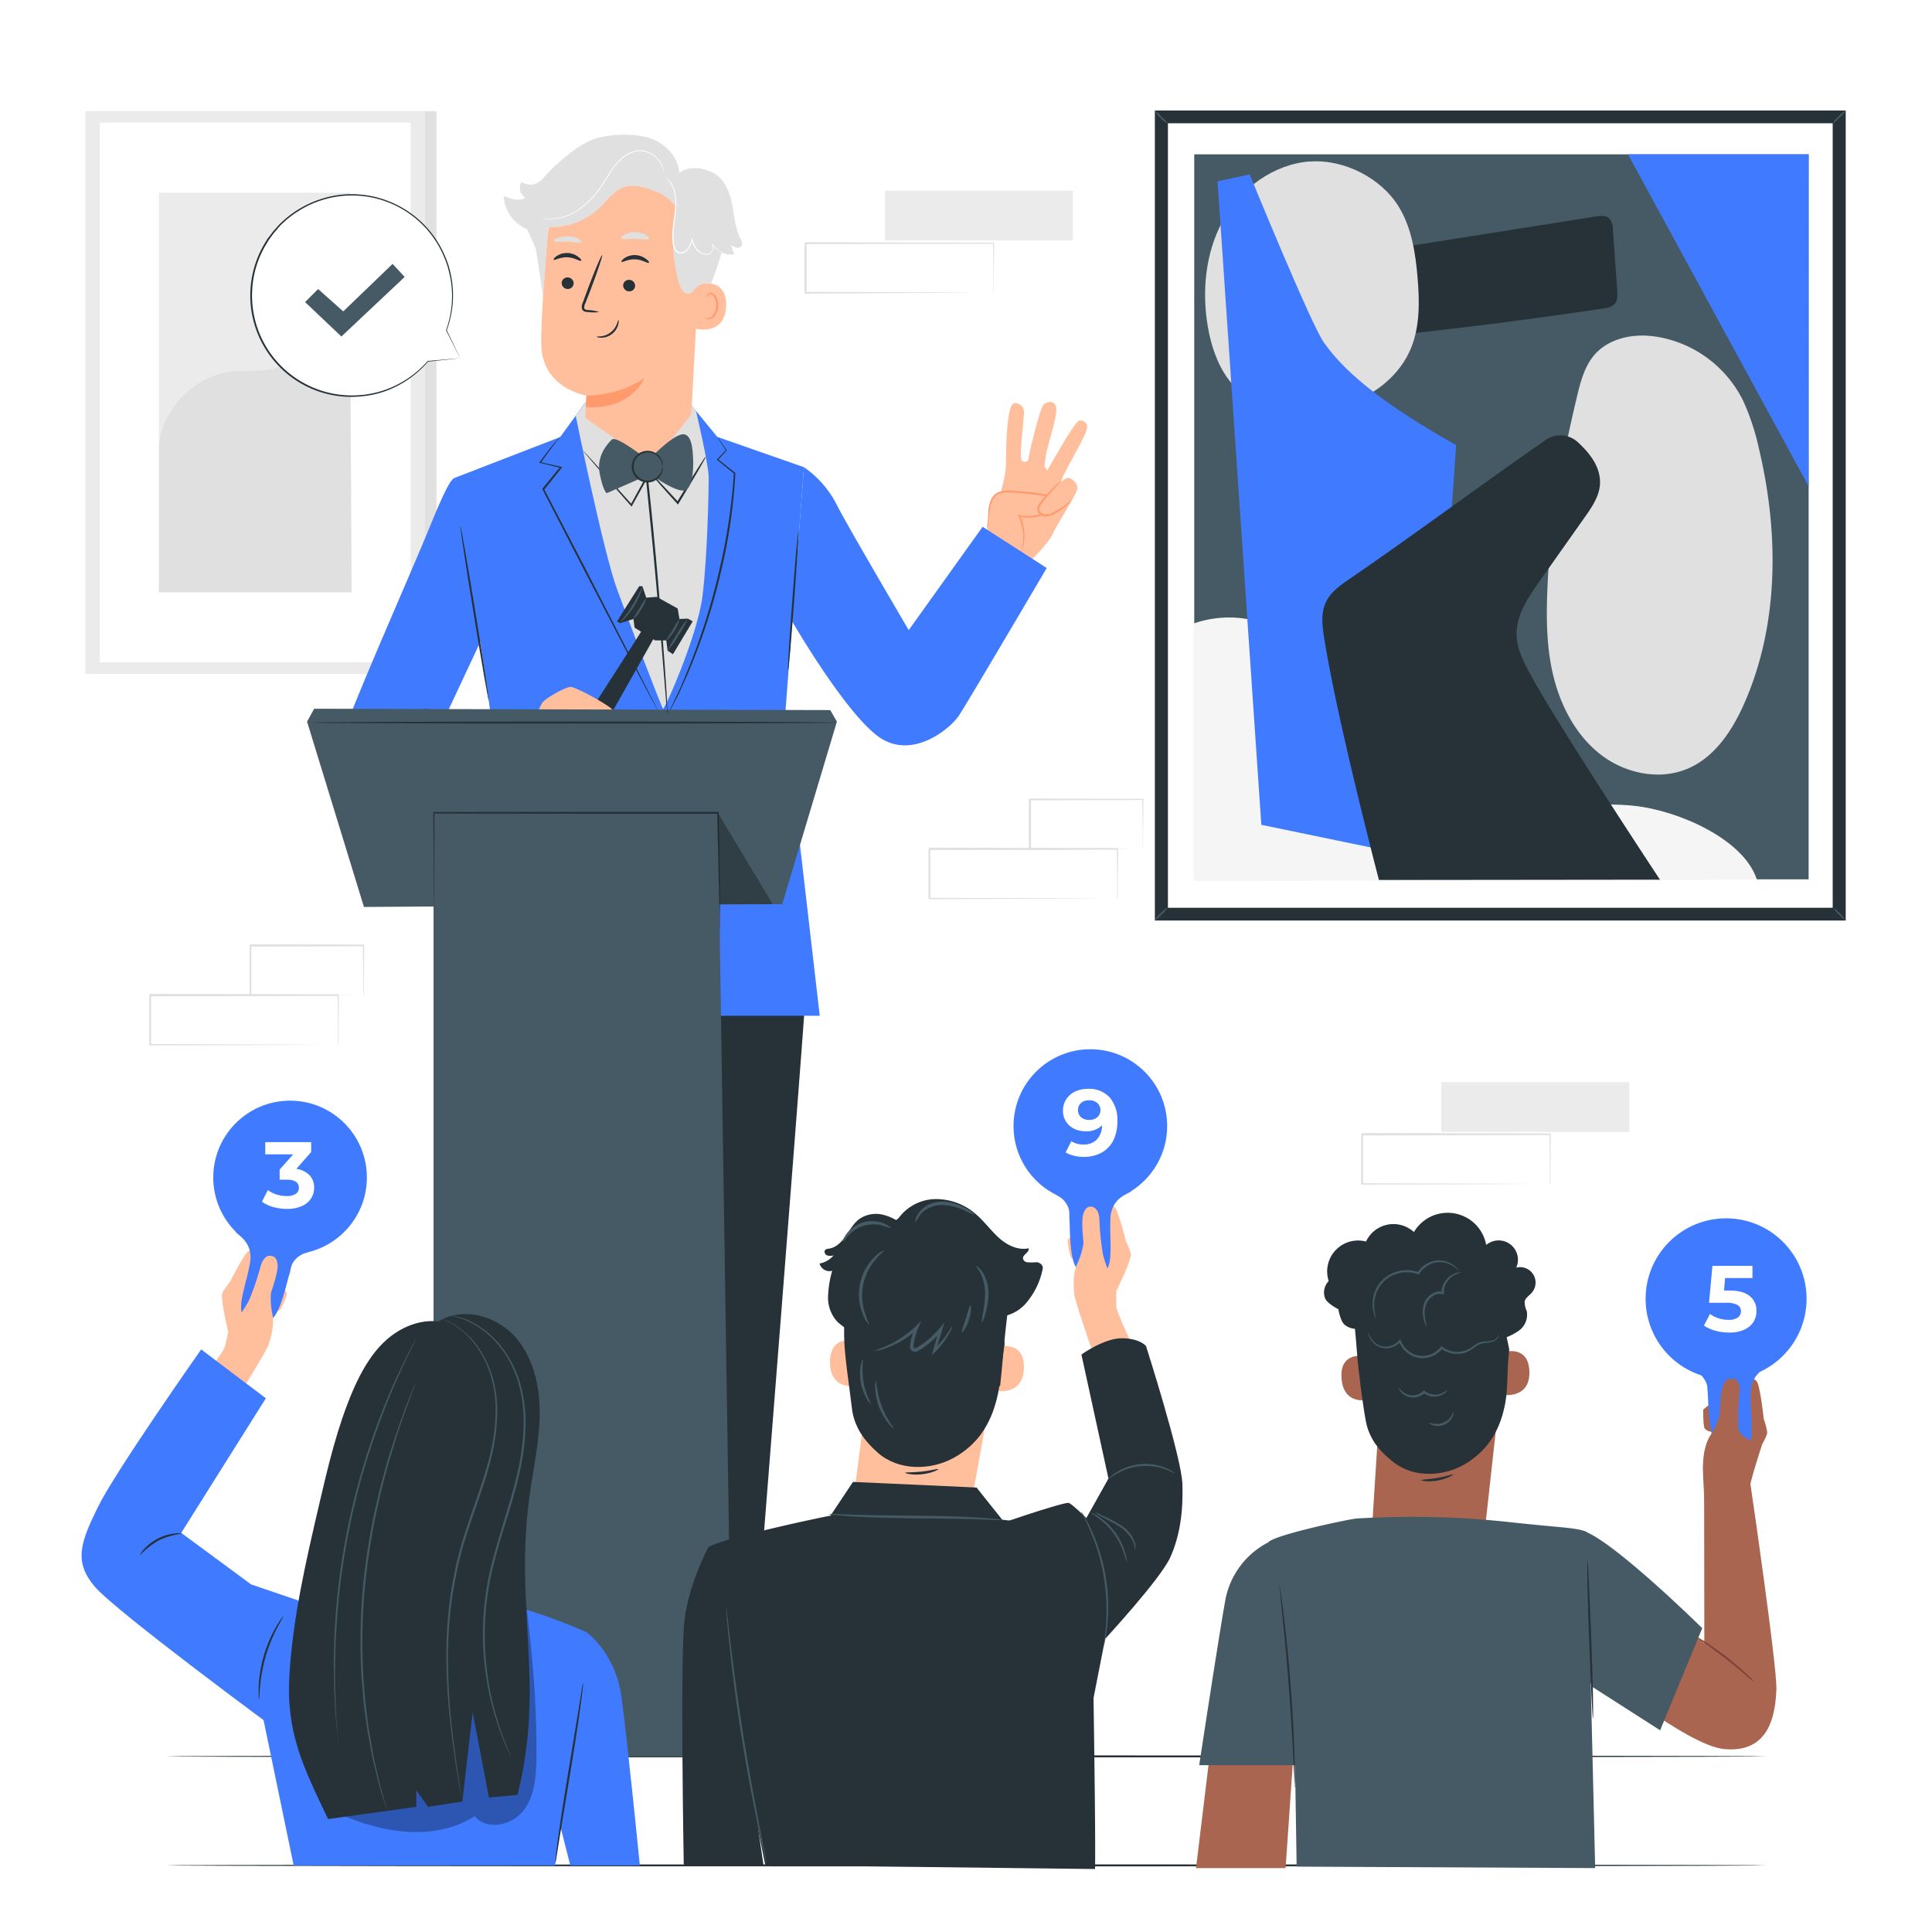
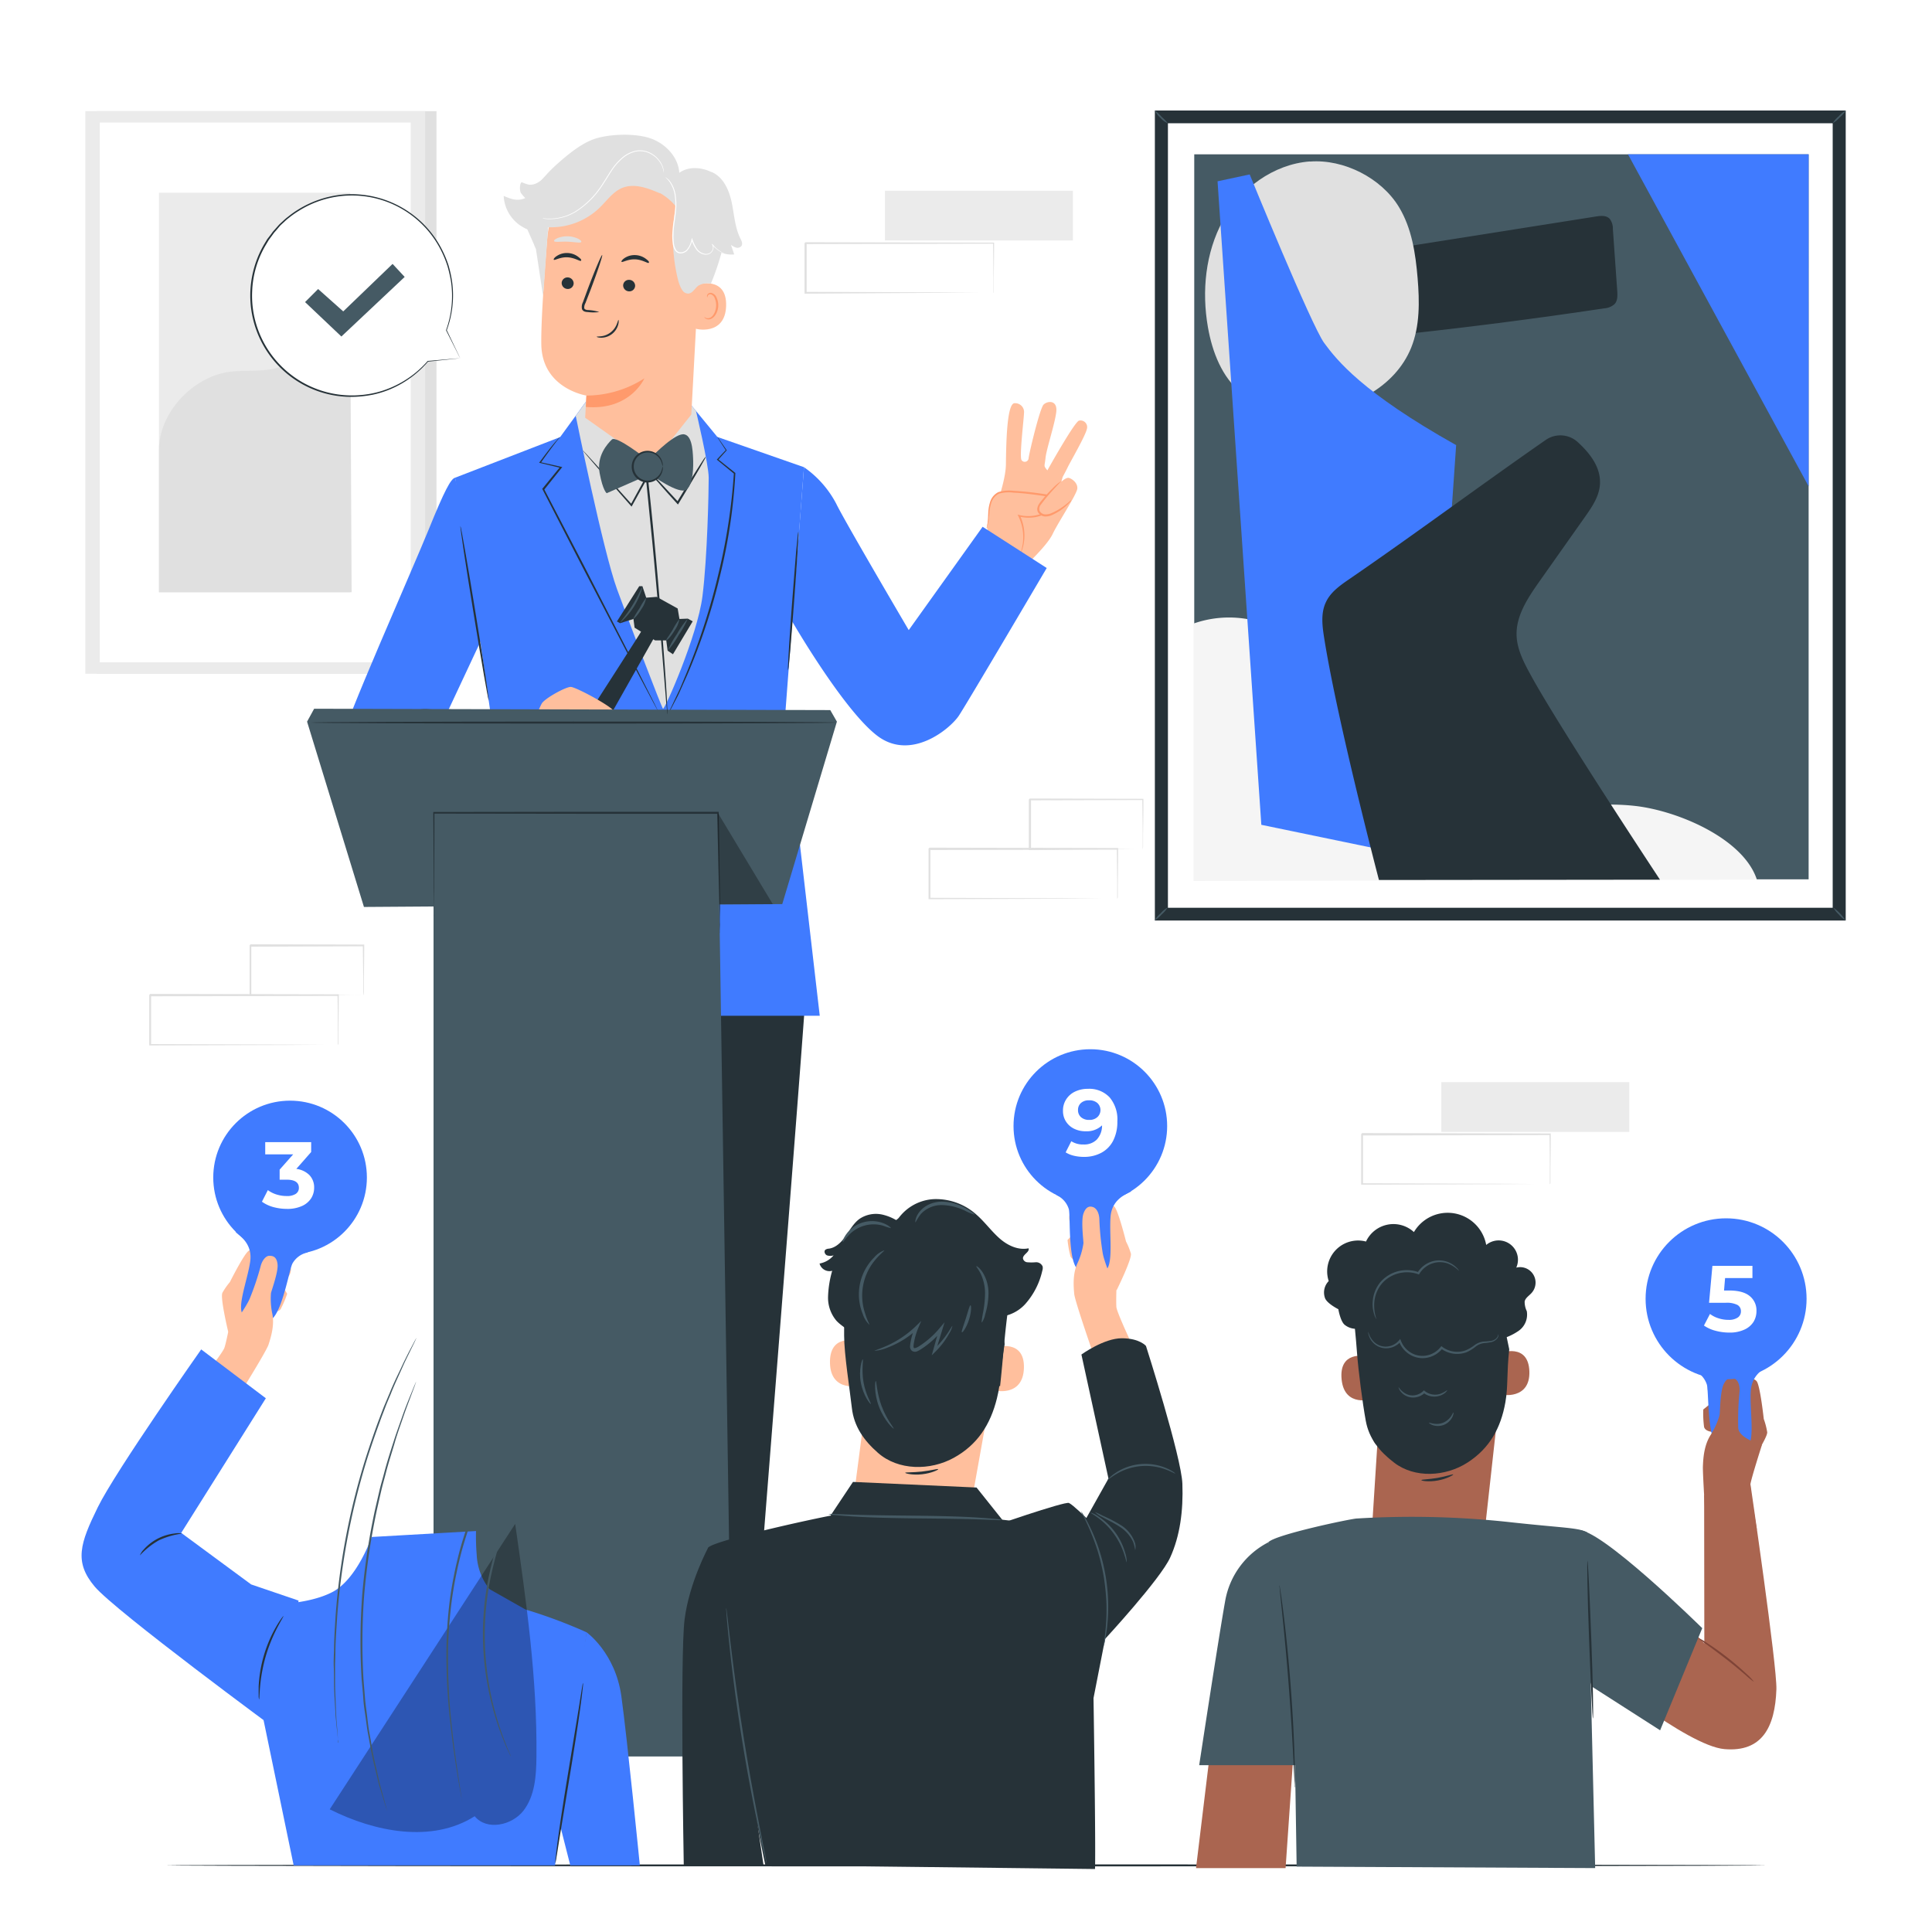
<svg xmlns="http://www.w3.org/2000/svg" class="animated" id="freepik_stories-auction" viewBox="0 0 500 500" version="1.1">
  <style>svg#freepik_stories-auction:not(.animated) .animable {opacity: 0;}svg#freepik_stories-auction.animated #freepik--background-complete--inject-1 {animation: 1.5s Infinite  linear floating;animation-delay: 0s;}svg#freepik_stories-auction.animated #freepik--Floor--inject-1 {animation: 1.5s Infinite  linear wind;animation-delay: 0s;}svg#freepik_stories-auction.animated #freepik--speech-bubble--inject-1 {animation: 1.5s Infinite  linear spin;animation-delay: -2s;}svg#freepik_stories-auction.animated #freepik--Picture--inject-1 {animation: 1.5s Infinite  linear heartbeat;animation-delay: 0s;}svg#freepik_stories-auction.animated #freepik--character-4--inject-1 {animation: 1.5s Infinite  linear wind;animation-delay: -3.5s;}svg#freepik_stories-auction.animated #freepik--character-3--inject-1 {animation: 1.5s Infinite  linear wind;animation-delay: -1s;}svg#freepik_stories-auction.animated #freepik--character-2--inject-1 {animation: 1.5s Infinite  linear wind;animation-delay: -2s;}            @keyframes floating {                0% {                    opacity: 1;                    transform: translateY(0px);                }                50% {                    transform: translateY(-10px);                }                100% {                    opacity: 1;                    transform: translateY(0px);                }            }                    @keyframes wind {                0% {                    transform: rotate( 0deg );                }                25% {                    transform: rotate( 1deg );                }                75% {                    transform: rotate( -1deg );                }            }                 @keyframes spin {             from {                 transform: rotate(0);               }               to {                 transform: rotate(360deg);               }         }                 @keyframes heartbeat {                0% {                    transform: scale(1);                }                10% {                    transform: scale(1.1);                }                30% {                    transform: scale(1);                }                40% {                    transform: scale(1);                }                50% {                    transform: scale(1.1);                }                60% {                    transform: scale(1);                }                100% {                    transform: scale(1);                }            }        </style>
  <g id="freepik--background-complete--inject-1" class="animable animator-active" style="transform-origin: 221.87px 167.68px;">
    <rect x="25" y="28.77" width="87.96" height="145.6" style="fill: rgb(224, 224, 224); transform-origin: 68.98px 101.57px;" id="elvwlahzpcte" class="animable" />
    <rect x="22.08" y="28.77" width="87.96" height="145.6" style="fill: rgb(235, 235, 235); transform-origin: 66.06px 101.57px;" id="elyx3cqsszf4d" class="animable" />
    <rect x="25.82" y="31.72" width="80.47" height="139.69" style="fill: rgb(255, 255, 255); transform-origin: 66.055px 101.565px;" id="elq1xsc7yp1cg" class="animable" />
    <rect x="41.14" y="49.88" width="49.48" height="103.39" style="fill: rgb(235, 235, 235); transform-origin: 65.88px 101.575px;" id="el1ccm4qxc5wg" class="animable" />
    <path d="M41.14,116.68C41,107,49.71,97.59,59.28,96.24c4.56-.64,9.4.27,13.67-1.48,7.6-3.12,10-13.23,17.68-16.22L91,153.27H41.14Z" style="fill: rgb(224, 224, 224); transform-origin: 66.069px 115.905px;" id="elpp9lajnkph" class="animable" />
    <path d="M289.13,232.61a2.07,2.07,0,0,1,0-.23l0-.66c0-.61,0-1.45,0-2.54,0-2.22-.05-5.41-.09-9.44l.15.15-48.65.1.25-.25h0v6.52c0,2.15,0,4.26,0,6.33l-.24-.24,34.67.11,10.24.07,2.76,0,.73,0h.25s-.07,0-.22,0h-.7l-2.71,0-10.18.07-34.84.11h-.24v-.24q0-3.11,0-6.33v-6.52h0l.25-.25,48.65.1h.16v.15c0,4.07-.06,7.29-.08,9.53,0,1.07,0,1.91,0,2.5v.64C289.14,232.55,289.14,232.62,289.13,232.61Z" style="fill: rgb(224, 224, 224); transform-origin: 264.84px 226.04px;" id="elbpf46p9pxhq" class="animable" />
    <path d="M295.73,219.74a1.35,1.35,0,0,1,0-.24l0-.69c0-.63,0-1.49,0-2.58,0-2.25-.06-5.44-.1-9.36l.18.18-29.23.07.25-.25h0v6.61c0,2.15,0,4.24,0,6.24l-.23-.24,20.91.12,6.09.06,1.64,0,.59,0a3.28,3.28,0,0,1-.53,0l-1.59,0-6,.06L266.5,220h-.24v-.24c0-2,0-4.09,0-6.24v-6.61h0l.25-.25,29.23.07h.18v.18c0,4-.07,7.19-.1,9.47,0,1.07,0,1.92,0,2.54S295.74,219.75,295.73,219.74Z" style="fill: rgb(224, 224, 224); transform-origin: 281.09px 213.33px;" id="elgsasmxcw8sc" class="animable" />
    <path d="M87.43,270.46a2.07,2.07,0,0,1,0-.23l0-.66c0-.61,0-1.45,0-2.54,0-2.22,0-5.41-.08-9.44l.15.15-48.65.1.25-.25h0v3.27c0,1.09,0,2.18,0,3.25v6.33l-.24-.24,34.67.11,10.23.07,2.77,0,.72,0h.26s-.07,0-.22,0h-.7l-2.71,0-10.18.07-34.84.11h-.24v-.24q0-3.1,0-6.33v-6.52h0l.25-.25,48.65.1h.15v.15c0,4.07-.06,7.29-.08,9.53,0,1.07,0,1.9,0,2.5v.64C87.44,270.4,87.44,270.47,87.43,270.46Z" style="fill: rgb(224, 224, 224); transform-origin: 63.145px 263.89px;" id="elziqs58zvcv8" class="animable" />
    <path d="M94,257.59a1.41,1.41,0,0,1,0-.25c0-.18,0-.4,0-.68,0-.63,0-1.49,0-2.58,0-2.25-.06-5.44-.1-9.36l.18.18L64.8,245c-.23.22.3-.31.24-.25h0v6.61c0,2.15,0,4.24,0,6.24l-.23-.24,20.91.12,6.09.06,1.64,0,.59,0a3.28,3.28,0,0,1-.53,0l-1.6,0-6,.06-21.07.12h-.24v-.24c0-2,0-4.09,0-6.24v-6.61h0l.25-.25,29.23.07h.18v.18c0,4-.08,7.19-.1,9.47,0,1.07,0,1.92,0,2.54S94,257.6,94,257.59Z" style="fill: rgb(224, 224, 224); transform-origin: 79.43px 251.05px;" id="el62an0ips5yl" class="animable" />
    <rect x="229.02" y="49.36" width="48.65" height="12.87" style="fill: rgb(235, 235, 235); transform-origin: 253.345px 55.795px;" id="elr4txharoy5" class="animable" />
    <path d="M257.1,75.79s0-.08,0-.23l0-.66c0-.61,0-1.46,0-2.54,0-2.22-.05-5.41-.09-9.44l.15.15-48.65.1c.11-.11-.25.24.25-.25h0v6.52q0,3.23,0,6.33l-.24-.24,34.67.11,10.24.07,2.76,0h.73a1.27,1.27,0,0,1,.25,0l-.22,0h-.69l-2.72,0-10.18.07L208.45,76h-.24V69.46c0-1.08,0-2.16,0-3.25V62.94h0l.25-.25,48.65.1h.16v.15c0,4.06-.07,7.29-.09,9.53,0,1.07,0,1.9,0,2.5,0,.26,0,.47,0,.63S257.11,75.79,257.1,75.79Z" style="fill: rgb(224, 224, 224); transform-origin: 232.74px 69.345px;" id="elgt7vzko1g7r" class="animable" />
    <rect x="373.01" y="280.06" width="48.65" height="12.87" style="fill: rgb(235, 235, 235); transform-origin: 397.335px 286.495px;" id="elt28wmhlyhn" class="animable" />
    <path d="M401.09,306.48a2.07,2.07,0,0,1,0-.23l0-.66c0-.6,0-1.45,0-2.53,0-2.22,0-5.42-.09-9.45l.15.15-48.65.1.25-.25h0v6.53c0,2.15,0,4.27,0,6.33l-.24-.24,34.67.11,10.24.07,2.76,0,.73,0h.25s-.07,0-.22,0l-.7,0-2.71,0-10.18.07-34.84.11h-.24v-.25c0-2.06,0-4.18,0-6.33v-6.53h0l.25-.24,48.65.09h.16v.15c0,4.07-.06,7.29-.08,9.54,0,1.07,0,1.9,0,2.5,0,.26,0,.47,0,.63S401.1,306.49,401.09,306.48Z" style="fill: rgb(224, 224, 224); transform-origin: 376.8px 299.915px;" id="el38hazyz2oa2" class="animable" />
  </g>
  <g id="freepik--Floor--inject-1" class="animable" style="transform-origin: 250px 468.655px;">
-     <path d="M457.19,454.55c0,.14-92.77.26-207.18.26s-207.2-.12-207.2-.26,92.75-.26,207.2-.26S457.19,454.4,457.19,454.55Z" style="fill: rgb(38, 50, 56); transform-origin: 250px 454.55px;" id="ele0vmxvmbs3a" class="animable" />
    <path d="M457.19,482.76c0,.14-92.77.26-207.18.26s-207.2-.12-207.2-.26,92.75-.26,207.2-.26S457.19,482.61,457.19,482.76Z" style="fill: rgb(38, 50, 56); transform-origin: 250px 482.76px;" id="elbdkzq73gtpi" class="animable" />
  </g>
  <g id="freepik--speech-bubble--inject-1" class="animable" style="transform-origin: 91.942px 76.481px;">
    <path d="M119.06,92.71l-3.58-7.28a26.08,26.08,0,1,0-4.74,8.06h0Z" style="fill: rgb(255, 255, 255); transform-origin: 91.987px 76.454px;" id="eli2sj80dqhw8" class="animable" />
    <path d="M119.06,92.71l-.52.06-1.58.17-6.22.65a.09.09,0,0,1-.09-.13h0l.15.1A26.21,26.21,0,0,1,100.33,101a25.53,25.53,0,0,1-3.89,1.15,29.83,29.83,0,0,1-4.32.53,26.07,26.07,0,0,1-18.45-6.49A26.31,26.31,0,0,1,67,87.08a26.32,26.32,0,0,1,1.32-23.79l.83-1.38,1-1.3.47-.65.53-.6,1.06-1.19c.37-.38.78-.73,1.16-1.09a13,13,0,0,1,1.19-1,25.06,25.06,0,0,1,2.55-1.81,26.8,26.8,0,0,1,11.39-3.9,26.33,26.33,0,0,1,20.24,6.79,26.08,26.08,0,0,1,5.72,7.59,27.39,27.39,0,0,1,1.64,4,32.37,32.37,0,0,1,.88,4,25.91,25.91,0,0,1-1.37,12.74v-.07l2.62,5.47c.29.6.51,1.06.66,1.39l.22.46s-.1-.17-.26-.48-.4-.8-.7-1.4l-2.7-5.36a.08.08,0,0,1,0-.07,26.07,26.07,0,0,0,1.26-12.64,36,36,0,0,0-.9-3.92,27.91,27.91,0,0,0-1.63-4A25.81,25.81,0,0,0,77.29,54.59a23,23,0,0,0-2.52,1.78,12.45,12.45,0,0,0-1.16,1c-.38.36-.78.7-1.14,1.07l-1,1.18-.52.59-.46.63-.94,1.28-.82,1.37a25.36,25.36,0,0,0-3.47,11.82,25.62,25.62,0,0,0,2.15,11.58A25.88,25.88,0,0,0,92.1,102.32a27.84,27.84,0,0,0,4.28-.51,24.67,24.67,0,0,0,3.85-1.12,26.16,26.16,0,0,0,10.44-7.26.09.09,0,0,1,.13,0,.09.09,0,0,1,0,.11h0l-.09-.13,6.17-.53,1.61-.13Z" style="fill: rgb(38, 50, 56); transform-origin: 91.942px 76.481px;" id="ellby5l6vmntm" class="animable" />
    <polygon points="78.95 78.18 82.33 74.8 88.83 80.59 101.6 68.3 104.73 71.67 88.35 87.09 78.95 78.18" style="fill: rgb(69, 90, 100); transform-origin: 91.84px 77.695px;" id="elj66ikxwesof" class="animable" />
  </g>
  <g id="freepik--Picture--inject-1" class="animable" style="transform-origin: 388.245px 133.415px;">
    <rect x="298.88" y="28.6" width="178.79" height="209.63" style="fill: rgb(38, 50, 56); transform-origin: 388.275px 133.415px;" id="elgpfiesbl4h5" class="animable" />
    <rect x="302.26" y="31.9" width="172.04" height="203.03" style="fill: rgb(255, 255, 255); transform-origin: 388.28px 133.415px;" id="eldtc3w5cz3af" class="animable" />
    <rect x="309.07" y="39.94" width="159" height="187.63" style="fill: rgb(69, 90, 100); transform-origin: 388.57px 133.755px;" id="el6l1n53pm21" class="animable" />
    <path d="M418.54,75.25q-.57-8-1.13-16a4.14,4.14,0,0,0-.8-2.59c-.9-1-2.41-.82-3.7-.61l-48.66,7.69-3.8,23.06q27.42-2.9,54.7-7a4.43,4.43,0,0,0,2.58-1C418.65,78,418.63,76.54,418.54,75.25Z" style="fill: rgb(38, 50, 56); transform-origin: 389.515px 71.343px;" id="elmqihmoe169k" class="animable" />
    <path d="M339,41.78c-9.44.71-18,7-22.52,15.32s-5.5,18.26-3.87,27.58c1.13,6.45,3.65,13,8.75,17.12,4.79,3.87,11.27,5.08,17.42,4.77,11-.55,22.29-6.39,26.42-16.56,2.29-5.65,2.18-12,1.68-18-.53-6.39-1.51-12.94-4.83-18.42-4.55-7.53-14.27-12.45-23-11.78" style="fill: rgb(224, 224, 224); transform-origin: 339.524px 74.183px;" id="el775ude5v6m8" class="animable" />
    <path d="M454.68,227.65c-3.46-10.62-20.45-17.84-31.55-19.08s-22.26,1.2-33.42,1.84-23.3-.89-31.46-8.52c-9.85-9.19-11.38-24.74-20.9-34.27a27.69,27.69,0,0,0-28.47-6.24V228Z" style="fill: rgb(245, 245, 245); transform-origin: 381.78px 193.905px;" id="el4x54vef69m5" class="animable" />
    <path d="M323.42,45.14s16,39.19,19.29,43.64,9.8,12.77,34.14,26.42l-7.42,107.16-43-8.9L315.1,46.92Z" style="fill: rgb(64, 123, 255); transform-origin: 345.975px 133.75px;" id="elxpt0uq4lizr" class="animable" />
-     <path d="M455.27,116.36a62.26,62.26,0,0,0-4-12.33,29.84,29.84,0,0,0-4.92-7.32h0a30.32,30.32,0,0,0-17-9.46,25.74,25.74,0,0,0-2.64-.34c-5.07-.41-10.54,1-13.93,4.75-2.65,3-3.71,7-4.63,10.86-4.06,17-7.21,34.19-7.75,51.61-.25,7.71,0,15.53,2.18,22.94s6.29,14.43,12.59,18.88,14.9,6,21.94,2.83c6.85-3.06,11.27-9.86,14.3-16.72C460.41,161.64,460.4,138.09,455.27,116.36Z" style="fill: rgb(224, 224, 224); transform-origin: 429.53px 143.647px;" id="el1dvq9lu3ie1" class="animable" />
    <path d="M468.07,39.94H421.32l46.75,85.91C468.05,98.93,468.07,39.94,468.07,39.94Z" style="fill: rgb(64, 123, 255); transform-origin: 444.695px 82.895px;" id="el70khr89z02t" class="animable" />
    <path d="M396.25,174.88c-1.81-3.31-3.67-6.77-3.76-10.54-.13-5,2.88-9.55,5.78-13.68l12-17c1.68-2.39,3.4-4.91,3.75-7.81.53-4.47-2.24-8.28-5.71-11.44a6.65,6.65,0,0,0-8.28-.55c-16.87,11.73-34.13,24.55-50.93,36.08-2.36,1.62-4.83,3.37-6,6-1.34,2.89-.87,6.25-.37,9.39,3.42,21.48,14.14,62.41,14.14,62.41l72.73-.08S403.69,188.46,396.25,174.88Z" style="fill: rgb(38, 50, 56); transform-origin: 385.912px 170.205px;" id="el3pmbxyqp9k1" class="animable" />
    <path d="M477.67,28.6a6.88,6.88,0,0,1-1.55,1.79,7.34,7.34,0,0,1-1.82,1.51,6.88,6.88,0,0,1,1.55-1.79A7.34,7.34,0,0,1,477.67,28.6Z" style="fill: rgb(69, 90, 100); transform-origin: 475.985px 30.25px;" id="elr102g5foied" class="animable" />
    <path d="M474.49,234.89a12.95,12.95,0,0,1,3.11,3.27,6.42,6.42,0,0,1-1.7-1.49A6.53,6.53,0,0,1,474.49,234.89Z" style="fill: rgb(69, 90, 100); transform-origin: 476.045px 236.525px;" id="elveeaqjzu5s" class="animable" />
    <path d="M302.15,234.88a7.44,7.44,0,0,1-1.53,1.8,7.75,7.75,0,0,1-1.8,1.52,6.81,6.81,0,0,1,1.52-1.8A6.94,6.94,0,0,1,302.15,234.88Z" style="fill: rgb(69, 90, 100); transform-origin: 300.485px 236.54px;" id="elfhfuij5spaj" class="animable" />
    <path d="M298.91,28.61a10.92,10.92,0,0,1,1.7,1.61,12.22,12.22,0,0,1,1.62,1.69,5.14,5.14,0,0,1-1.9-1.41A5.11,5.11,0,0,1,298.91,28.61Z" style="fill: rgb(69, 90, 100); transform-origin: 300.57px 30.26px;" id="elyr2wsmx7mhj" class="animable" />
  </g>
  <g id="freepik--character-1--inject-1" class="animable" style="transform-origin: 180.413px 255.216px;">
    <path d="M254.83,138.72s5.43-12.38,5.5-18.55.3-16,2.3-15.82A2.29,2.29,0,0,1,265,107c0,1.26-1.25,11.32-.61,12.09a1,1,0,0,0,1.8-.38c0-.82,2.89-13,3.89-14s3.69-1.28,3.27,2-2.54,9.51-2.77,11.81-.59,1.91.48,3.21c0,0,7.08-12.68,8.2-12.87a1.71,1.71,0,0,1,2,2.23c-.36,1.7-4.32,8.56-4.88,9.72s-1.36,2.63-1.36,2.63l-.35,1.25s1.24-1.22,2-1,2.26,1.27,2.14,2.75-5,8.82-6.38,11.75-6.75,7.93-6.75,7.93Z" style="fill: rgb(255, 191, 157); transform-origin: 268.093px 125.078px;" id="elzzsjdl0pqoe" class="animable" />
    <path d="M255.35,136.65a20.24,20.24,0,0,0,.69-4.88c.2-1.64.85-3.41,2.33-4.13a5.78,5.78,0,0,1,2.65-.41,84.92,84.92,0,0,1,11.12,1.19c-.37,1.8-.61,3.59-2.18,4.54a9.14,9.14,0,0,1-6.21.54,12.18,12.18,0,0,1,.3,10" style="fill: rgb(255, 191, 157); transform-origin: 263.745px 135.356px;" id="eln55tl9lbrcg" class="animable" />
    <path d="M264.05,143.46a23.2,23.2,0,0,0,.64-2.72,12.38,12.38,0,0,0-1.14-7.15l-.2-.42.46.12a9.68,9.68,0,0,0,5.21-.17,3.42,3.42,0,0,0,2.06-1.78,12.81,12.81,0,0,0,.81-3l.21.31-1-.15c-3.12-.47-6.08-.88-8.8-1a9.47,9.47,0,0,0-3.74.25,3.82,3.82,0,0,0-2,2.38,9.92,9.92,0,0,0-.51,2.68c-.07.82-.13,1.53-.22,2.1a8.42,8.42,0,0,1-.32,1.3,1.4,1.4,0,0,1-.2.42s.2-.61.32-1.75c.06-.57.09-1.27.13-2.09a10.41,10.41,0,0,1,.45-2.79,4.23,4.23,0,0,1,2.18-2.65,9.73,9.73,0,0,1,3.93-.33,80.51,80.51,0,0,1,8.85,1l1,.15.27,0-.05.27a13,13,0,0,1-.86,3.08,3.89,3.89,0,0,1-2.36,2,9,9,0,0,1-2.85.45,9.1,9.1,0,0,1-2.64-.33l.25-.3a12.21,12.21,0,0,1,1,7.38,11.75,11.75,0,0,1-.56,2A2.8,2.8,0,0,1,264.05,143.46Z" style="fill: rgb(255, 154, 108); transform-origin: 263.875px 135.205px;" id="elr5lcangfhpm" class="animable" />
    <path d="M274.63,124.54a43.31,43.31,0,0,0-5.1,5.47,2.69,2.69,0,0,0-.81,2,1.85,1.85,0,0,0,1.68,1.38,4.38,4.38,0,0,0,2.25-.54,14.69,14.69,0,0,0,4.58-3.43" style="fill: rgb(255, 191, 157); transform-origin: 272.974px 128.966px;" id="el3qcma70y528" class="animable" />
    <path d="M277.23,129.43a2.23,2.23,0,0,1-.47.65,13.12,13.12,0,0,1-1.6,1.48,13.88,13.88,0,0,1-2.78,1.68,4.09,4.09,0,0,1-1.95.42,2.22,2.22,0,0,1-1.85-1.2,1.72,1.72,0,0,1-.07-1.18,3,3,0,0,1,.48-1c.39-.56.8-1,1.19-1.5.79-.92,1.54-1.71,2.2-2.35a12.27,12.27,0,0,1,2.25-1.92c.05,0-.76.84-2,2.18-.61.66-1.33,1.47-2.09,2.4-.37.47-.78,1-1.14,1.48a1.71,1.71,0,0,0-.35,1.65,1.73,1.73,0,0,0,1.41.9,3.74,3.74,0,0,0,1.72-.35,15.41,15.41,0,0,0,2.75-1.53C276.41,130.22,277.17,129.37,277.23,129.43Z" style="fill: rgb(255, 154, 108); transform-origin: 272.834px 129.086px;" id="elwa85php3mul" class="animable" />
    <path d="M191.37,417.63l-.1,22.93s23.29,7.8,23.69,12.05L170.47,454l-1.32-35.75Z" style="fill: rgb(69, 90, 100); transform-origin: 192.055px 435.815px;" id="elfpy0yysry58" class="animable" />
    <path d="M177.46,439.08a1.8,1.8,0,0,0-1.19,2.11,1.75,1.75,0,0,0,2.08,1.2,1.93,1.93,0,0,0,1.25-2.25,1.81,1.81,0,0,0-2.31-1" style="fill: rgb(224, 224, 224); transform-origin: 177.936px 440.73px;" id="elalqbc60fnmo" class="animable" />
    <path d="M170.47,454v-3.61h42.65s2,.8,1.83,2.21Z" style="fill: rgb(38, 50, 56); transform-origin: 192.715px 452.195px;" id="el22b71zolbdlj" class="animable" />
    <path d="M192,440.32c0,.21-1.08.35-2.13,1.08s-1.59,1.66-1.79,1.58.08-1.34,1.36-2.21S192,440.11,192,440.32Z" style="fill: rgb(255, 255, 255); transform-origin: 190.011px 441.56px;" id="ele6pqjvyahl" class="animable" />
    <path d="M196.72,442.1c.05.21-.88.6-1.59,1.55s-.89,1.92-1.1,1.92-.4-1.23.51-2.39S196.7,441.89,196.72,442.1Z" style="fill: rgb(255, 255, 255); transform-origin: 195.289px 443.794px;" id="elpcsftojadd" class="animable" />
    <path d="M199.54,447.6c-.19,0-.53-1,0-2.23s1.52-1.72,1.62-1.54-.51.84-.92,1.83S199.76,447.57,199.54,447.6Z" style="fill: rgb(255, 255, 255); transform-origin: 200.214px 445.697px;" id="elphdbfauuld" class="animable" />
    <path d="M191.43,435.09c-.09.2-1.09-.07-2.32.05s-2.17.54-2.29.36.78-1,2.23-1.11S191.53,434.91,191.43,435.09Z" style="fill: rgb(255, 255, 255); transform-origin: 189.123px 434.961px;" id="elc6sjgq02c4n" class="animable" />
    <path d="M138,422.1l-1.23,27.73L142.08,472a2.84,2.84,0,0,1-2.29,3.47h0a2.86,2.86,0,0,1-2.48-.79c-4.14-4.15-18.91-19.71-19-21.19-.1-2.36-.78-29.67-.78-29.67Z" style="fill: rgb(69, 90, 100); transform-origin: 129.845px 448.804px;" id="elt6offvqaf8h" class="animable" />
    <path d="M139.79,475.51l-21.55-24.19,0,1.17a4.51,4.51,0,0,0,1,2.8c1.72,2.11,6.59,7.83,18.07,19.43a2.86,2.86,0,0,0,2.56.79Z" style="fill: rgb(38, 50, 56); transform-origin: 129.055px 463.44px;" id="elstipfswch8f" class="animable" />
    <g id="ellbwyllz66n">
      <g style="opacity: 0.6; transform-origin: 123.202px 443.827px;" class="animable">
        <path d="M124.12,442.49a1.73,1.73,0,0,1,.43,2.26,1.67,1.67,0,0,1-2.24.44,1.83,1.83,0,0,1-.43-2.4,1.71,1.71,0,0,1,2.37-.19" style="fill: rgb(255, 255, 255); transform-origin: 123.202px 443.827px;" id="el1oayt8fmabf" class="animable" />
      </g>
    </g>
    <path d="M133.72,463.25a8.58,8.58,0,0,1,2.48-2.11,8.72,8.72,0,0,1,3.2-.54c0-.07-.32-.29-1-.4a4.37,4.37,0,0,0-2.5.39,4.47,4.47,0,0,0-1.9,1.66C133.7,462.81,133.65,463.22,133.72,463.25Z" style="fill: rgb(255, 255, 255); transform-origin: 136.546px 461.704px;" id="elpnyu0ty5bic" class="animable" />
    <path d="M135.61,467a22.46,22.46,0,0,1,2.49-1.14,20.76,20.76,0,0,1,2.71-.29c.09-.14-1.24-.76-2.88-.3S135.47,466.93,135.61,467Z" style="fill: rgb(255, 255, 255); transform-origin: 138.204px 466.051px;" id="el28feawlvwec" class="animable" />
    <path d="M130.14,458.4c.13.14,1.52-1.23,3.71-2a26.68,26.68,0,0,1,4.14-.87c0-.15-2-.58-4.35.3S130,458.32,130.14,458.4Z" style="fill: rgb(255, 255, 255); transform-origin: 134.06px 456.851px;" id="elc2dkrrpurb" class="animable" />
    <path d="M129.81,449.94c.07.17,1.62-.43,3.62-.46s3.56.48,3.63.31a7.1,7.1,0,0,0-7.25.15Z" style="fill: rgb(255, 255, 255); transform-origin: 133.435px 449.419px;" id="el9w3leop133" class="animable" />
    <path d="M130,441.8a13.76,13.76,0,0,1,3.75-.59c2.11.09,3.56,1.16,3.66,1s-.25-.41-.88-.79a6.17,6.17,0,0,0-5.57-.31C130.26,441.42,129.93,441.73,130,441.8Z" style="fill: rgb(255, 255, 255); transform-origin: 133.709px 441.408px;" id="ely6g25iwiicn" class="animable" />
    <path d="M133.7,439.66a2.24,2.24,0,0,0,.06-1.05,7.25,7.25,0,0,0-.77-2.77,3.23,3.23,0,0,0-1.36-1.57,1.15,1.15,0,0,0-1.29.23,1.82,1.82,0,0,0-.46,1.24,4,4,0,0,0,3.44,3.79,4.66,4.66,0,0,0,4.63-2.34,1.6,1.6,0,0,0,.1-1.34,1.12,1.12,0,0,0-1.16-.62,4.12,4.12,0,0,0-1.85.91,8.27,8.27,0,0,0-1.94,2.12,2.34,2.34,0,0,0-.44.95,12.61,12.61,0,0,1,2.64-2.72,3.74,3.74,0,0,1,1.63-.75.57.57,0,0,1,.63.33,1.06,1.06,0,0,1-.12.88,4.15,4.15,0,0,1-4,2,3.48,3.48,0,0,1-3-3.18,1.31,1.31,0,0,1,.29-.88.61.61,0,0,1,.71-.14,3,3,0,0,1,1.17,1.32A10.67,10.67,0,0,1,133.7,439.66Z" style="fill: rgb(255, 255, 255); transform-origin: 134.016px 436.913px;" id="eldrpnd2no2x" class="animable" />
    <path d="M205.06,228.93a98.42,98.42,0,0,1,3.38,28.87c-.21,6.17-13.76,177.3-13.76,177.3l-28,1.19L167.74,276l-2.28.59s-12.41,68.89-13.19,80c-.7,10-10.55,82.68-10.55,82.68l-25.62,1.38,4.14-95.78,5.64-92L128.34,226Z" style="fill: rgb(38, 50, 56); transform-origin: 162.295px 333.325px;" id="el41qk51kxkxi" class="animable" />
    <path d="M162.62,259.81a5.45,5.45,0,0,0,1.2.61,14,14,0,0,0,3.53,1.07,7.33,7.33,0,0,0,2.58-.09,5.46,5.46,0,0,0,2.65-1.41,6.46,6.46,0,0,0,1.51-2.94,33.48,33.48,0,0,0,.61-3.4c.7-4.66,1.13-8.9,1.35-12,.11-1.53.18-2.78.2-3.64a5.58,5.58,0,0,0,0-1.34A6,6,0,0,0,176,238q-.15,1.47-.39,3.63c-.33,3.06-.82,7.28-1.52,11.92-.35,2.3-.56,4.63-1.93,6.05a5.82,5.82,0,0,1-4.78,1.46,15.39,15.39,0,0,1-3.49-.87A6.27,6.27,0,0,0,162.62,259.81Z" style="fill: rgb(69, 90, 100); transform-origin: 169.455px 249.117px;" id="elez6pyo0m4ja" class="animable" />
    <path d="M170.14,237.75s-.18-.14-.58-.14a2.48,2.48,0,0,0-1.55.57,2.79,2.79,0,0,0-1.09,2.21,2.79,2.79,0,0,0,4.81,1.58,2.79,2.79,0,0,0,.43-2.43,2.45,2.45,0,0,0-.91-1.38c-.32-.23-.54-.25-.55-.23a3.18,3.18,0,0,1,1.05,1.7,2.42,2.42,0,0,1-.44,2,2.28,2.28,0,0,1-3.84-1.25,2.4,2.4,0,0,1,.82-1.87A3.21,3.21,0,0,1,170.14,237.75Z" style="fill: rgb(69, 90, 100); transform-origin: 169.595px 240.233px;" id="elfep7uctj6ws" class="animable" />
    <path d="M126.2,251.18a3.42,3.42,0,0,0,1,.11,18.36,18.36,0,0,0,2.63-.09,25.48,25.48,0,0,0,15.46-7.29,18.17,18.17,0,0,0,1.74-2,3.36,3.36,0,0,0,.53-.81c-.09-.07-.94,1-2.56,2.48a28.52,28.52,0,0,1-7.06,4.75,29,29,0,0,1-8.16,2.44C127.57,251.09,126.2,251.07,126.2,251.18Z" style="fill: rgb(69, 90, 100); transform-origin: 136.88px 246.2px;" id="el6ucvr2axd0t" class="animable" />
    <path d="M193.89,237.26a12.21,12.21,0,0,0,1.58,2.8,31.76,31.76,0,0,0,5.12,5.82,32.22,32.22,0,0,0,6.36,4.44,12.55,12.55,0,0,0,3,1.25,28.54,28.54,0,0,0-2.75-1.62,40.71,40.71,0,0,1-6.18-4.51,40.1,40.1,0,0,1-5.17-5.63A30,30,0,0,0,193.89,237.26Z" style="fill: rgb(69, 90, 100); transform-origin: 201.92px 244.415px;" id="el76c1p8rnd38" class="animable" />
    <polygon points="151.64 103.96 144.96 113.12 117.78 123.63 123.76 162.25 129.47 202.23 125.93 262.88 212.15 262.88 203.18 185.37 208.07 120.91 185.65 113.08 178.87 104.83 151.64 103.96" style="fill: rgb(64, 123, 255); transform-origin: 164.965px 183.42px;" id="elbasihgn8ikm" class="animable" />
    <path d="M149,107.62s7.08,35,10.69,44.87S171.2,183,171.58,183.42s8.94-18.92,10.22-29.14,1.61-27.19,1.61-30.65-3.29-17.27-3.29-17.27l-1.25-1.53L151.64,104Z" style="fill: rgb(224, 224, 224); transform-origin: 166.205px 143.713px;" id="elnupzz68izdh" class="animable" />
    <path d="M208.07,120.91a26.44,26.44,0,0,1,8.33,9.42c2.06,4.32,18.78,32.74,18.78,32.74l19.12-26.74L270.89,147s-20.51,34.86-22.74,38.22S235.77,197.1,227,190.39s-22-29.59-22-29.59Z" style="fill: rgb(64, 123, 255); transform-origin: 237.945px 156.903px;" id="elvy92z6tw8b" class="animable" />
    <path d="M178.91,107.28l2.27-42.15c1-12-5.09-22.53-17.08-23.21H163a21.45,21.45,0,0,0-21.37,19.74C140.79,72,140,83.51,140.09,89.07c.15,11.52,11.67,13.3,11.67,13.3,0,.35-.32,5.74-.32,5.74l17.18,12.15Z" style="fill: rgb(255, 191, 157); transform-origin: 160.685px 81.09px;" id="eltv58als71l" class="animable" />
    <path d="M151.76,102.37a27.84,27.84,0,0,0,15-4.45s-3.65,8.42-15.15,7.39Z" style="fill: rgb(255, 154, 108); transform-origin: 159.185px 101.659px;" id="el477dgc23lkn" class="animable" />
    <path d="M160.85,67.76c.21.24,1.61-.72,3.54-.64s3.28,1.13,3.5.9-.1-.54-.69-1a4.82,4.82,0,0,0-2.8-1,4.66,4.66,0,0,0-2.82.8C161,67.22,160.75,67.65,160.85,67.76Z" style="fill: rgb(38, 50, 56); transform-origin: 164.394px 67.034px;" id="elnutznlwq6dh" class="animable" />
    <path d="M161.27,73.83a1.56,1.56,0,0,0,1.5,1.57,1.49,1.49,0,0,0,1.6-1.41,1.54,1.54,0,0,0-1.5-1.56A1.48,1.48,0,0,0,161.27,73.83Z" style="fill: rgb(38, 50, 56); transform-origin: 162.82px 73.915px;" id="elcu5qjdoo9b" class="animable" />
    <path d="M155.09,80.75a11.55,11.55,0,0,0-2.88-.51c-.45,0-.88-.14-1-.45a2.28,2.28,0,0,1,.3-1.34c.42-1.09.86-2.24,1.33-3.44,1.85-4.9,3.19-8.93,3-9s-1.86,3.85-3.71,8.75c-.44,1.21-.87,2.36-1.27,3.46a2.64,2.64,0,0,0-.24,1.78,1.14,1.14,0,0,0,.75.65,2.84,2.84,0,0,0,.76.11A11.26,11.26,0,0,0,155.09,80.75Z" style="fill: rgb(38, 50, 56); transform-origin: 153.209px 73.431px;" id="elvngxm0x4was" class="animable" />
-     <path d="M160.83,61.68c.2.42,1.73.06,3.57.1s3.37.41,3.57,0c.09-.2-.2-.59-.84-1a5.89,5.89,0,0,0-2.72-.69,5.77,5.77,0,0,0-2.73.62C161,61.1,160.74,61.48,160.83,61.68Z" style="fill: rgb(224, 224, 224); transform-origin: 164.399px 61.03px;" id="elm9x3ezt18kf" class="animable" />
    <path d="M143.39,62.39c.17.37,1.7.09,3.52.16s3.3.42,3.52.07c.1-.17-.18-.5-.79-.82a6.43,6.43,0,0,0-2.65-.64,6.65,6.65,0,0,0-2.72.47C143.62,61.91,143.31,62.22,143.39,62.39Z" style="fill: rgb(224, 224, 224); transform-origin: 146.914px 61.964px;" id="elr21cq73hsxd" class="animable" />
    <path d="M180.25,73.66c.19-.09,7.91-2.35,7.67,5.52s-8.1,6-8.11,5.78S180.25,73.66,180.25,73.66Z" style="fill: rgb(255, 191, 157); transform-origin: 183.868px 79.3px;" id="el2kxdhryvylu" class="animable" />
    <path d="M182.31,82.05s.13.1.36.22a1.39,1.39,0,0,0,1,0c.84-.28,1.58-1.58,1.66-3a4.64,4.64,0,0,0-.32-2,1.62,1.62,0,0,0-1-1.09.69.69,0,0,0-.82.35c-.12.22-.07.38-.11.39s-.17-.14-.09-.46a.79.79,0,0,1,.32-.48,1,1,0,0,1,.77-.18,1.94,1.94,0,0,1,1.39,1.26,4.7,4.7,0,0,1,.41,2.21c-.1,1.59-1,3.05-2.11,3.34a1.48,1.48,0,0,1-1.25-.24C182.32,82.24,182.28,82.07,182.31,82.05Z" style="fill: rgb(255, 154, 108); transform-origin: 184.095px 79.221px;" id="el5n4mwx8z3jw" class="animable" />
    <path d="M191.6,61.7c-1.43-2.89-1.58-6.22-2.25-9.38s-2.16-6.48-5.11-7.77l-.07,0c-2.64-1.29-6-1.55-8.37.18-.26-4.12-3.6-7.61-7.51-8.94S158,34.64,154,35.9c-3,1-6.07,3.21-9.8,6.54A38.27,38.27,0,0,0,139.87,47l-4.24,10.45,2.57,5.82a11,11,0,0,0,.5,1.18v0l1.82,12c.41-3.21,1-14.44,1.38-17.65a18.07,18.07,0,0,0,13.24-5c1.9-1.83,3.46-4.17,5.9-5.17,3.14-1.28,6.68.07,9.8,1.42l-.13-.14a14.57,14.57,0,0,1,4.21,3.52,44.73,44.73,0,0,0,.57,19.06c.23.93.92,2.87,1.79,3.28,1.71.81,2.32-1,3.45-1.83a4.67,4.67,0,0,1,3.26-.55,69.25,69.25,0,0,0,2.74-8,7.2,7.2,0,0,0,3.28.46l-.84-2.5a3.74,3.74,0,0,0,1.37.74,1.29,1.29,0,0,0,1.38-.49C192.26,63,191.9,62.3,191.6,61.7Z" style="fill: rgb(224, 224, 224); transform-origin: 163.844px 55.66px;" id="elzoiirmqcv1r" class="animable" />
    <path d="M172.11,45.81a9.58,9.58,0,0,1,1.07,1.13,8.17,8.17,0,0,1,1.48,3.93,14,14,0,0,1,.08,2.93c-.07,1.05-.23,2.18-.4,3.36a31.38,31.38,0,0,0-.36,3.75,15,15,0,0,0,.12,2,4.22,4.22,0,0,0,.67,2,1.71,1.71,0,0,0,1.58.66,2.56,2.56,0,0,0,1.51-.72A5.87,5.87,0,0,0,179.17,62h-.24a9.37,9.37,0,0,0,1.22,2.5,3.46,3.46,0,0,0,2.14,1.38,2.22,2.22,0,0,0,1.2-.13,2,2,0,0,0,.86-.73,1.93,1.93,0,0,0,.31-1,1.37,1.37,0,0,0-.3-.91l-.13.1a7.36,7.36,0,0,0,2.33,2,7.14,7.14,0,0,0,.74.35,1.35,1.35,0,0,0,.27.09,1.78,1.78,0,0,0-.25-.13,6.28,6.28,0,0,1-.72-.39,7.62,7.62,0,0,1-2.24-2l-.13.1a1.46,1.46,0,0,1,0,1.71,1.62,1.62,0,0,1-.77.64,1.88,1.88,0,0,1-1.08.1,3.19,3.19,0,0,1-2-1.3,9.75,9.75,0,0,1-1.17-2.45l-.14-.37-.1.39a5.88,5.88,0,0,1-1.25,2.7,2.31,2.31,0,0,1-1.36.64,1.45,1.45,0,0,1-1.34-.55,4.07,4.07,0,0,1-.62-1.86,12.88,12.88,0,0,1-.11-2,29,29,0,0,1,.34-3.71c.16-1.19.31-2.32.38-3.39a15,15,0,0,0-.12-3,8,8,0,0,0-1.59-4A4.68,4.68,0,0,0,172.11,45.81Z" style="fill: rgb(255, 255, 255); transform-origin: 179.84px 55.861px;" id="el2vnl2ezq0nq" class="animable" />
    <path d="M135.88,54.4l.08.08.27.23a4.78,4.78,0,0,0,.47.35,4.91,4.91,0,0,0,.67.41,10.06,10.06,0,0,0,4.84,1.24,13,13,0,0,0,7.09-2.06,22.4,22.4,0,0,0,6.43-6.41c.93-1.33,1.71-2.7,2.56-4A15.16,15.16,0,0,1,161.1,41a7.94,7.94,0,0,1,3.44-1.77,5.82,5.82,0,0,1,1.76-.07,6,6,0,0,1,1.57.42,6.65,6.65,0,0,1,3.45,3.38,7.6,7.6,0,0,1,.47,1.76v-.12q0-.15,0-.36a5.42,5.42,0,0,0-.34-1.32,6.4,6.4,0,0,0-1.16-1.83,6.67,6.67,0,0,0-2.32-1.69,6.77,6.77,0,0,0-1.62-.45,5.61,5.61,0,0,0-1.82.07,8,8,0,0,0-3.56,1.79,15.59,15.59,0,0,0-2.87,3.34c-.85,1.27-1.64,2.64-2.56,4a22.53,22.53,0,0,1-6.34,6.35,12.9,12.9,0,0,1-7,2.08,10.24,10.24,0,0,1-4.79-1.14A14.65,14.65,0,0,1,135.88,54.4Z" style="fill: rgb(255, 255, 255); transform-origin: 153.835px 47.808px;" id="el1pvnfhlg3al" class="animable" />
    <path d="M143.32,67.22c.21.25,1.61-.72,3.53-.63s3.28,1.13,3.5.89-.1-.54-.69-1a4.79,4.79,0,0,0-2.79-1,4.67,4.67,0,0,0-2.83.81C143.43,66.68,143.21,67.11,143.32,67.22Z" style="fill: rgb(38, 50, 56); transform-origin: 146.856px 66.496px;" id="elsit2h7odes" class="animable" />
    <path d="M145.36,73.21a1.56,1.56,0,0,0,1.5,1.57,1.49,1.49,0,0,0,1.6-1.41A1.56,1.56,0,0,0,147,71.8,1.5,1.5,0,0,0,145.36,73.21Z" style="fill: rgb(38, 50, 56); transform-origin: 146.91px 73.289px;" id="ely2drh8y7yl" class="animable" />
    <path d="M140.92,45.75c-1,1.23-2.62,2.32-4.22,2a12.34,12.34,0,0,1-1.68-.6c-.58.3-.56,2.23-.21,2.79a10.61,10.61,0,0,0,1.13,1.31c-1.94.9-3.63.3-5.59-.55A9.88,9.88,0,0,0,135.73,59a3.49,3.49,0,0,0,3.16.25,4,4,0,0,0,1.54-2.39,43.25,43.25,0,0,0,2-10.45Z" style="fill: rgb(224, 224, 224); transform-origin: 136.39px 52.633px;" id="el7gz9zickp4b" class="animable" />
    <path d="M154.43,87.15c0,.07.42.26,1.18.25A4.58,4.58,0,0,0,160,84c.19-.74.11-1.21.05-1.21s-.16.44-.42,1.08a5,5,0,0,1-4,3.15C154.89,87.11,154.44,87.07,154.43,87.15Z" style="fill: rgb(38, 50, 56); transform-origin: 157.275px 85.095px;" id="elczirwsf2u9t" class="animable" />
    <path d="M117.77,123.63c-1.08.27-2.72,3.26-6.79,13.32S88.4,188.63,88.4,191.89s.27,8.43,9.79,12.24,36.72,6.26,36.72,6.26L136,192.16l-20.51-7.22,11.17-23.84Z" style="fill: rgb(64, 123, 255); transform-origin: 112.2px 167.01px;" id="elko6bs20tw" class="animable" />
    <path d="M166.15,163.07c-.14.4-13,20.35-13,20.35l4.28,2.64,11.76-20.85Z" style="fill: rgb(38, 50, 56); transform-origin: 161.17px 174.565px;" id="elzxq9iph7kjb" class="animable" />
    <polygon points="166.25 151.7 167.24 154.68 169.95 154.47 175.38 157.48 175.84 160.19 178 160.1 179.27 160.8 174.16 169.32 172.78 168.4 172.43 165.74 169.54 165.74 164.23 162.44 163.94 160.19 160.47 161.29 159.66 160.83 165.44 151.7 166.25 151.7" style="fill: rgb(38, 50, 56); transform-origin: 169.465px 160.51px;" id="el96lc2kb6ol6" class="animable" />
    <path d="M175.84,160.19a7.36,7.36,0,0,1-1.27,3c-.93,1.58-2,2.63-2.14,2.51s.79-1.23,1.69-2.78A19.28,19.28,0,0,1,175.84,160.19Z" style="fill: rgb(69, 90, 100); transform-origin: 174.128px 162.95px;" id="el48ld6c1274j" class="animable" />
    <path d="M167.24,154.68a7.3,7.3,0,0,1-1.28,3c-.92,1.58-2,2.63-2.13,2.51a29.14,29.14,0,0,1,1.69-2.78A18.3,18.3,0,0,1,167.24,154.68Z" style="fill: rgb(69, 90, 100); transform-origin: 165.535px 157.44px;" id="elno506swu1oj" class="animable" />
    <path d="M178,160.1a23.41,23.41,0,0,1-2.37,4.27,22.82,22.82,0,0,1-2.81,4,23.41,23.41,0,0,1,2.37-4.27A22.82,22.82,0,0,1,178,160.1Z" style="fill: rgb(69, 90, 100); transform-origin: 175.41px 164.235px;" id="el1njqsi9l3wx" class="animable" />
    <path d="M166.28,151.87a18.4,18.4,0,0,1-5.73,9.23c-.12-.11,1.55-1.9,3.12-4.46S166.13,151.81,166.28,151.87Z" style="fill: rgb(69, 90, 100); transform-origin: 163.412px 156.484px;" id="elzredi1vqi4h" class="animable" />
    <path d="M170.81,184.94a6,6,0,0,1-.45-.76l-1.2-2.22c-1.06-2-2.54-4.79-4.36-8.23l-14.18-27.25c-3.75-7.26-7.25-14.06-10.22-19.83l-.07-.13.09-.11,4.58-5.62.1.3-5.37-1.29-.22,0,.13-.18c3.13-4.27,5.16-6.62,5.32-6.45,0,0-.15.12-.39.4s-.59.7-1,1.26c-.87,1.13-2.11,2.81-3.65,5l-.09-.23,5.39,1.21.3.07-.2.24-4.52,5.66,0-.24,10.29,19.79,14,27.32c1.76,3.47,3.19,6.3,4.21,8.3l1.12,2.27A4.71,4.71,0,0,1,170.81,184.94Z" style="fill: rgb(38, 50, 56); transform-origin: 155.16px 149.051px;" id="elqxzpitafbmn" class="animable" />
    <path d="M136,192.16s3.42-8.78,4.22-10.11,6.15-4.28,7.48-4.28,11.23,5.34,11.36,6.55-.26,3.34-1.73,3.34-4.28-1.47-4.28-1.47l6,4.28s-.43,3.47-2.56,3.07-5.89-1.6-5.89-1.6l6.15,4.41s-2.94,3.07-4.54,2.13a40,40,0,0,0-3.88-1.87l3.88,3.48s-.8,2.54-2.14,1.87-4.14-2.14-4.14-2.14-1.34,5-3.08,7.35-7.91,2-7.91,2Z" style="fill: rgb(255, 191, 157); transform-origin: 147.012px 193.479px;" id="el51pt3ib8eoh" class="animable" />
    <path d="M172.82,184.94a5.36,5.36,0,0,1,.31-.74l1-2.06c.43-.92.94-2,1.54-3.26s1.19-2.78,1.88-4.4A168.34,168.34,0,0,0,186,148.2a153.38,153.38,0,0,0,3.93-25.73l.07.16-4.36-3.58-.13-.1.11-.12c.86-.92,1.6-1.71,2.25-2.39v.14L186.18,114l-.41-.68q-.14-.23-.12-.24a1.06,1.06,0,0,1,.17.21c.13.17.28.38.46.64l1.75,2.53.05.07-.06.07-2.2,2.45v-.22l4.41,3.51.08.06v.09a142.17,142.17,0,0,1-3.81,25.84,156.13,156.13,0,0,1-8.63,26.31c-.72,1.61-1.38,3.07-1.95,4.37s-1.18,2.32-1.63,3.23l-1.05,2A4.39,4.39,0,0,1,172.82,184.94Z" style="fill: rgb(38, 50, 56); transform-origin: 181.565px 149.01px;" id="el5lxmx3zp3cj" class="animable" />
    <path d="M206.61,137.57a6.48,6.48,0,0,1,0,1.42c-.06,1-.13,2.31-.21,3.86-.2,3.26-.51,7.75-.88,12.72s-.74,9.45-1,12.7c-.15,1.55-.27,2.84-.37,3.85a6.63,6.63,0,0,1-.21,1.4,8.1,8.1,0,0,1,0-1.42c.05-1,.12-2.3.21-3.85.19-3.26.5-7.76.88-12.72s.74-9.46,1-12.71c.15-1.55.28-2.84.38-3.85A8.89,8.89,0,0,1,206.61,137.57Z" style="fill: rgb(38, 50, 56); transform-origin: 205.279px 155.545px;" id="el4sxgt0k53b6" class="animable" />
    <path d="M115.49,184.94c0,.09-1-.33-2.54-.67a12.6,12.6,0,0,0-6.19.3,12.33,12.33,0,0,0-5.21,3.34c-1.1,1.18-1.6,2.07-1.69,2s.08-.25.3-.66a10.52,10.52,0,0,1,1.11-1.61A11.44,11.44,0,0,1,113,183.92a10.23,10.23,0,0,1,1.84.66C115.29,184.78,115.51,184.91,115.49,184.94Z" style="fill: rgb(38, 50, 56); transform-origin: 107.663px 186.724px;" id="elcfy9nnqbem4" class="animable" />
    <path d="M119.15,136.11c.14,0,1.9,10.08,3.93,22.57s3.56,22.63,3.42,22.65-1.9-10.08-3.93-22.57S119,136.13,119.15,136.11Z" style="fill: rgb(38, 50, 56); transform-origin: 122.824px 158.72px;" id="el1h8bp4avr5f" class="animable" />
    <polygon points="202.45 233.98 94.19 234.72 79.47 186.76 81.3 183.42 214.87 183.77 216.59 186.76 202.45 233.98" style="fill: rgb(69, 90, 100); transform-origin: 148.03px 209.07px;" id="elr620rn7c5zg" class="animable" />
    <polygon points="112.2 210.39 112.2 454.58 189.54 454.58 185.79 210.39 112.2 210.39" style="fill: rgb(69, 90, 100); transform-origin: 150.87px 332.485px;" id="elffpvfu1nwt7" class="animable" />
    <path d="M186.38,241.56a5.23,5.23,0,0,1,0-.57l-.07-1.67c0-1.49-.1-3.62-.18-6.31-.13-5.48-.31-13.27-.52-22.62l.22.22-34.61,0-39-.05.21-.21c0,8.14-.07,14.83-.09,19.53,0,2.3,0,4.12-.06,5.39,0,.6,0,1.06,0,1.41a3.14,3.14,0,0,1,0,.49,3.14,3.14,0,0,1,0-.49c0-.35,0-.81,0-1.41,0-1.27,0-3.09-.06-5.39,0-4.7,0-11.39-.09-19.53v-.21h.21l39-.05,34.61,0H186v.21c.14,9.36.26,17.14.34,22.62,0,2.7,0,4.83.06,6.32V241A4.27,4.27,0,0,1,186.38,241.56Z" style="fill: rgb(38, 50, 56); transform-origin: 149.266px 225.825px;" id="el2ksyej4phia" class="animable" />
    <g id="elk23aafiwxs">
      <g style="opacity: 0.3; transform-origin: 192.895px 222.195px;" class="animable">
        <polygon points="185.79 210.39 200 234 186.24 234 185.79 210.39" id="elip40iwdda1p" class="animable" style="transform-origin: 192.895px 222.195px;" />
      </g>
    </g>
    <path d="M216.36,187c0,.14-30.46.26-68,.26s-68-.12-68-.26,30.45-.26,68-.26S216.36,186.84,216.36,187Z" style="fill: rgb(38, 50, 56); transform-origin: 148.36px 187px;" id="elffcl1umtne7" class="animable" />
    <path d="M172.72,184.84s0-.07-.05-.22,0-.41-.07-.67c0-.64-.13-1.5-.23-2.58-.18-2.29-.45-5.52-.77-9.48-.66-8-1.59-19.07-2.75-31.27-.61-6.06-1.18-11.84-1.7-17.09l.45.09-4,7.23-.15.26-.2-.23-9.08-10.36-2.49-2.9-.65-.78a1.46,1.46,0,0,1-.2-.27s.09.07.25.23l.69.73,2.58,2.82,9.22,10.25-.35,0c1.23-2.25,2.55-4.68,4-7.25l.37-.68.08.77c.57,5.24,1.16,11,1.73,17.09,1.17,12.21,2,23.27,2.6,31.29.29,4,.49,7.25.62,9.5,0,1.08.09,1.94.13,2.58l0,.67A.82.82,0,0,1,172.72,184.84Z" style="fill: rgb(38, 50, 56); transform-origin: 161.791px 150.705px;" id="ell103fgzf68b" class="animable" />
    <path d="M182.66,118.18a3.69,3.69,0,0,1-.41.88c-.3.54-.74,1.33-1.29,2.29-1.12,1.92-2.68,4.56-4.44,7.46l-.89,1.47-.18.29-.23-.25c-2-2.2-3.77-4.18-5-5.62a13.08,13.08,0,0,1-1.86-2.41s.22.19.58.57l1.54,1.61,5.12,5.5-.41,0c.29-.47.59-1,.89-1.47,1.75-2.9,3.37-5.51,4.56-7.38.6-.94,1.09-1.69,1.43-2.21A3.57,3.57,0,0,1,182.66,118.18Z" style="fill: rgb(38, 50, 56); transform-origin: 175.51px 124.375px;" id="elwnimas18v0g" class="animable" />
    <path d="M167.25,118.75s-7.75-6.12-8.9-5-4,4.21-3.16,8.72,1.82,5.17,1.82,5.17L167.6,123Z" style="fill: rgb(69, 90, 100); transform-origin: 161.319px 120.627px;" id="elx9a5ex6m7z" class="animable" />
    <path d="M168,118.88l.65,4.09s7.19,5.18,9,3.74,1.82-6.13,1.72-8.14-.28-6.87-3.15-6.1S168,118.88,168,118.88Z" style="fill: rgb(69, 90, 100); transform-origin: 173.702px 119.675px;" id="elmmmk3a9jfri" class="animable" />
    <path d="M171.47,120.71a3.87,3.87,0,1,1-3.87-3.87A3.88,3.88,0,0,1,171.47,120.71Z" style="fill: rgb(69, 90, 100); transform-origin: 167.6px 120.71px;" id="elhd5jg4wsxu8" class="animable" />
    <path d="M171.47,120.71s-.05-.34-.22-.92a3.83,3.83,0,0,0-1.42-2,3.65,3.65,0,1,0,0,5.87,3.81,3.81,0,0,0,1.42-2c.17-.57.18-.92.22-.92a1.8,1.8,0,0,1,0,1,3.83,3.83,0,0,1-1.39,2.26,4.06,4.06,0,0,1-3.86.64,4.1,4.1,0,0,1,0-7.73,4,4,0,0,1,3.86.64,3.81,3.81,0,0,1,1.39,2.25A1.77,1.77,0,0,1,171.47,120.71Z" style="fill: rgb(38, 50, 56); transform-origin: 167.514px 120.771px;" id="eledharibgjq9" class="animable" />
  </g>
  <g id="freepik--character-4--inject-1" class="animable" style="transform-origin: 389.592px 398.323px;">
    <path d="M384.1,397.57l-29.26,1.59,1.6-25.11s-2-.29-2.89-11.11S351,333.76,351,333.76h0A37.7,37.7,0,0,1,389.09,336l1.69,1.13Z" style="fill: rgb(170, 101, 80); transform-origin: 370.89px 364.4px;" id="eldgsuhzrnsi9" class="animable" />
    <path d="M388.24,350.18c.18-.09,7.3-2.7,7.56,4.72s-7.25,6.15-7.27,5.93S388.24,350.18,388.24,350.18Z" style="fill: rgb(170, 101, 80); transform-origin: 392.023px 355.356px;" id="elpt04v1qvsue" class="animable" />
    <path d="M353.38,351c-.19-.07-6.91-1.41-6.17,6s8,5.12,8,4.91S353.38,351,353.38,351Z" style="fill: rgb(170, 101, 80); transform-origin: 351.182px 356.634px;" id="elatm1mwgdrk" class="animable" />
    <path d="M390.59,349.19c-.69,6.28-.26,9.52-1,13.73-1.18,6.67-4.1,11.91-9.78,15.58s-13.68,4.15-19.05,0c-3.73-2.85-6.46-6.18-7.3-10.8s-1.91-12.84-2.26-17.52c-.62-8.45-1.73-16.49-1.73-16.49l23.85-6L387.61,335Z" style="fill: rgb(38, 50, 56); transform-origin: 370.03px 354.563px;" id="elwzeho9jfl8" class="animable" />
    <path d="M352.13,343.75a4.72,4.72,0,0,1-4.05-.83c-1.17-.83-1.72-4.1-1.72-4.1s-3.08-1.53-3.49-3a4.21,4.21,0,0,1,1-4.28,8,8,0,0,1,9.65-10.23,7.83,7.83,0,0,1,12.4-2.45,10.14,10.14,0,0,1,18.71,3.33,5,5,0,0,1,7.78,5.87,4,4,0,0,1,3.93,6.59c-.64.71-1.57,1.25-1.76,2.18a5.56,5.56,0,0,0,.55,2.49,5.14,5.14,0,0,1-2.08,5.08,15,15,0,0,1-5.29,2.31,14.77,14.77,0,0,1-6.52.88c-2.18-.36-4.32-2-4.44-4.24a10.86,10.86,0,0,1-14.55-1.49,5.66,5.66,0,0,1-9.74,1.19" style="fill: rgb(38, 50, 56); transform-origin: 370.03px 330.76px;" id="els685eque42i" class="animable" />
    <path d="M367.84,383.06c0,.17,1.91.52,4.26.09s4-1.4,4-1.56-1.83.5-4.08.89S367.86,382.86,367.84,383.06Z" style="fill: rgb(38, 50, 56); transform-origin: 371.97px 382.461px;" id="eljw2mn3ebe9q" class="animable" />
    <path d="M387.77,345.27s.22.54-.37,1.22a2.84,2.84,0,0,1-1.33.82,13.92,13.92,0,0,1-2,.28,4.43,4.43,0,0,0-2.15.89,10.15,10.15,0,0,1-2.47,1.51,7,7,0,0,1-6.55-1l.4,0a6.59,6.59,0,0,1-3.13,2.17,6.31,6.31,0,0,1-5.12-.49,6.61,6.61,0,0,1-3-3.56l.45.08a5,5,0,0,1-4.13,1.74,4.74,4.74,0,0,1-4.18-3.51,1.84,1.84,0,0,1-.08-.79,5.65,5.65,0,0,0,1.37,2.54,4.38,4.38,0,0,0,2.92,1.33,4.57,4.57,0,0,0,3.69-1.64l.29-.35.16.43a6.16,6.16,0,0,0,2.78,3.23,5.8,5.8,0,0,0,4.65.43,6.11,6.11,0,0,0,2.87-2l.18-.23.23.18a6.46,6.46,0,0,0,6,.94,10,10,0,0,0,2.4-1.4,4.77,4.77,0,0,1,2.36-.9,16.26,16.26,0,0,0,2-.19,2.65,2.65,0,0,0,1.26-.67A1.89,1.89,0,0,0,387.77,345.27Z" style="fill: rgb(69, 90, 100); transform-origin: 370.954px 348.06px;" id="elc4ffjzdffzk" class="animable" />
    <path d="M356.24,341.41a3.46,3.46,0,0,1-.57-1.17,8.47,8.47,0,0,1-.4-3.55,8.81,8.81,0,0,1,2-4.91,9.06,9.06,0,0,1,9.92-2.52l-.35.12a6.7,6.7,0,0,1,4.05-3,6.34,6.34,0,0,1,4,.3,6.45,6.45,0,0,1,2.16,1.48,2.29,2.29,0,0,1,.55.76,8.25,8.25,0,0,0-2.85-1.9,6.11,6.11,0,0,0-3.71-.16,6.32,6.32,0,0,0-3.69,2.78l-.12.21-.23-.09a8.44,8.44,0,0,0-3.91-.43,8.53,8.53,0,0,0-5.39,2.78,8.66,8.66,0,0,0-2,4.59A10.66,10.66,0,0,0,356.24,341.41Z" style="fill: rgb(69, 90, 100); transform-origin: 366.414px 333.799px;" id="el4sd1jhyh7ve" class="animable" />
-     <path d="M369.22,343.41a2.23,2.23,0,0,1-.36-.71,10.23,10.23,0,0,1-.56-2.09,6.86,6.86,0,0,1,.24-3.24,4.89,4.89,0,0,1,2.77-2.88,3.52,3.52,0,0,1,2.1-.15l-.36.29a5.25,5.25,0,0,1,1-3.14,5.53,5.53,0,0,1,2-1.72,4.69,4.69,0,0,1,1.64-.52c.4,0,.62,0,.62,0a9.17,9.17,0,0,0-2.07.82,5.37,5.37,0,0,0-1.73,1.68,4.9,4.9,0,0,0-.84,2.83V335l-.37-.08a3,3,0,0,0-1.75.14,4.44,4.44,0,0,0-2.46,2.52,6.59,6.59,0,0,0-.34,3C368.91,342.32,369.32,343.38,369.22,343.41Z" style="fill: rgb(69, 90, 100); transform-origin: 373.258px 336.33px;" id="el2gusyn6aqas" class="animable" />
    <path d="M374.56,359.75c.05,0-.32.75-1.48,1.28a4.47,4.47,0,0,1-2.16.4,4.35,4.35,0,0,1-2.56-1h.4a5.12,5.12,0,0,1-.49.42,4.34,4.34,0,0,1-2.85.82,4.06,4.06,0,0,1-2.25-.87c-1.09-.88-1.27-1.79-1.21-1.79s.41.74,1.46,1.45a3.92,3.92,0,0,0,2,.67,4,4,0,0,0,2.47-.76,5.12,5.12,0,0,0,.43-.36l.19-.19.21.17a4.3,4.3,0,0,0,4.18.68A9.74,9.74,0,0,0,374.56,359.75Z" style="fill: rgb(69, 90, 100); transform-origin: 368.257px 360.345px;" id="ele4ujnziuocs" class="animable" />
    <path d="M376.14,365.56c.07,0,.06.49-.27,1.17a4.2,4.2,0,0,1-2.13,2,4.27,4.27,0,0,1-2.91.11c-.71-.25-1.05-.58-1-.64s.44.11,1.12.23a4.58,4.58,0,0,0,2.57-.25,4.64,4.64,0,0,0,2-1.64C375.9,366,376.05,365.54,376.14,365.56Z" style="fill: rgb(69, 90, 100); transform-origin: 373px 367.302px;" id="elmq29ya90us" class="animable" />
    <path d="M452.35,357.17a1.68,1.68,0,0,1,2.29.31c.9,1.22,1.82,9.74,1.82,9.74a18.84,18.84,0,0,1,.89,3.42c.16,1.45-5.19,9.4-5.19,9.4l-9-9.47s-1.87-.1-2.15-1.3a27.7,27.7,0,0,1-.21-4.49l3.51-2.84s-1.94-.88-2.26-1.82a3.46,3.46,0,0,1,.19-2.12Z" style="fill: rgb(170, 101, 80); transform-origin: 449.069px 368.447px;" id="elc9izhvjd34" class="animable" />
    <path d="M458.51,353.08c-1.63.88-5.15,2.4-5.42,7s1,11.8-.59,14.14-6.82,3-8.7-.69-1.62-13.41-2.05-15.15a6.13,6.13,0,0,0-3.3-3.72c-1.43-.73,10-8.33,10-8.33Z" style="fill: rgb(64, 123, 255); transform-origin: 448.418px 361.233px;" id="el12af8pk36dgm" class="animable" />
    <path d="M441.54,395.24s-.91-13.78-.83-15.74.25-5.41,2-8.13a19.27,19.27,0,0,0,2.31-5.14c.13-.34.11-6.06,1.07-8s2-1.78,2.86-1.4,1.45,1.8,1.2,3.73a74.72,74.72,0,0,0-.3,8.89c.07,2.87,6.15,4.46,6.15,4.46s-2.89,9-3,10.3,1.67,11.62,1.67,11.62l-8.28,2.81Z" style="fill: rgb(170, 101, 80); transform-origin: 448.353px 377.616px;" id="elccelelxgyxa" class="animable" />
    <g id="else39c76alib">
      <circle cx="446.71" cy="336.13" r="20.83" style="fill: rgb(64, 123, 255); transform-origin: 446.71px 336.13px; transform: rotate(-6.16deg);" class="animable" />
    </g>
    <path d="M410.78,399.16s2.22-2.24,13.45,8.82c6.23,6.14,16.85,17.35,16.85,17.35l-.05-38.4,12-2.71s6.91,47.08,6.7,53c-.35,9.76-3.7,16.27-13.42,15.45s-33.89-20.81-33.89-20.81Z" style="fill: rgb(170, 101, 80); transform-origin: 435.257px 418.48px;" id="el2okra1qev4x" class="animable" />
    <polygon points="314.31 444.01 309.53 483.46 332.71 483.46 335.03 449.79 314.31 444.01" style="fill: rgb(170, 101, 80); transform-origin: 322.28px 463.735px;" id="el7h1j95zqbbt" class="animable" />
    <path d="M328.22,399.16a21.16,21.16,0,0,0-11.15,15.19c-1.67,9.28-6.72,42.47-6.72,42.47h29.36l1.39-27.66Z" style="fill: rgb(69, 90, 100); transform-origin: 325.725px 427.99px;" id="elt9idxsu0r5b" class="animable" />
    <path d="M410.11,431.41,412,436.5l17.64,11.3,10.9-26.43S413.73,394.94,408.22,396L402,415.57Z" style="fill: rgb(69, 90, 100); transform-origin: 421.27px 421.884px;" id="elwi94e6xdxaa" class="animable" />
    <path d="M452.86,335.45a4.73,4.73,0,0,1,1.71,3.83,5.3,5.3,0,0,1-.77,2.83,5.45,5.45,0,0,1-2.37,2,9,9,0,0,1-3.92.76,13.64,13.64,0,0,1-3.53-.47,9.33,9.33,0,0,1-3-1.35l1.56-3a7.32,7.32,0,0,0,2.23,1.13,8.46,8.46,0,0,0,2.6.4,4.08,4.08,0,0,0,2.33-.58,1.88,1.88,0,0,0,.85-1.63,1.83,1.83,0,0,0-.89-1.65,6.12,6.12,0,0,0-3.07-.56H442.3l.87-9.56h10.36v3.16h-7.08l-.27,3.22h1.38C450,334,451.72,334.49,452.86,335.45Z" style="fill: rgb(255, 255, 255); transform-origin: 447.777px 336.237px;" id="eld6t1x7kdui" class="animable" />
    <path d="M390.19,393.87a234,234,0,0,0-39.06-.88c-1.23,0-21.29,4.19-22.91,6.17L335,446.6l.57,36.48,77.26.38-2.08-86.9C408.16,395.28,404.9,395.5,390.19,393.87Z" style="fill: rgb(69, 90, 100); transform-origin: 370.525px 438.007px;" id="elcafip6r35os" class="animable" />
    <path d="M410.83,403.89c.15,0,.57,9.15,1,20.44s.57,20.46.43,20.47-.57-9.15-1-20.45S410.69,403.89,410.83,403.89Z" style="fill: rgb(38, 50, 56); transform-origin: 411.545px 424.345px;" id="el48deccezs9" class="animable" />
    <path d="M331.11,410.27a2,2,0,0,1,.12.53c.06.4.14.9.24,1.51.19,1.31.45,3.22.74,5.58.58,4.72,1.27,11.26,1.82,18.5s.87,13.8,1,18.56c.08,2.37.12,4.3.12,5.63v1.53a2,2,0,0,1,0,.53,2,2,0,0,1-.07-.53c0-.41-.05-.91-.09-1.53-.07-1.4-.17-3.3-.28-5.62-.24-4.75-.62-11.3-1.17-18.53s-1.18-13.77-1.67-18.5c-.24-2.3-.43-4.2-.57-5.6-.06-.61-.11-1.11-.14-1.52A2,2,0,0,1,331.11,410.27Z" style="fill: rgb(38, 50, 56); transform-origin: 333.138px 436.455px;" id="elsix6l08tdqa" class="animable" />
    <path d="M453.93,435.26a16.12,16.12,0,0,1-2.12-1.71c-1.27-1.08-3-2.57-5.05-4.15s-3.87-2.94-5.23-3.92a15.37,15.37,0,0,1-2.16-1.65,12.61,12.61,0,0,1,2.37,1.35c1.41.9,3.32,2.23,5.34,3.81s3.76,3.13,5,4.29A13.36,13.36,0,0,1,453.93,435.26Z" style="fill: rgb(127, 68, 55); transform-origin: 446.65px 429.545px;" id="elm1qwwe0b06" class="animable" />
  </g>
  <g id="freepik--character-3--inject-1" class="animable" style="transform-origin: 241.311px 377.62px;">
    <path d="M286.21,312.29a1.59,1.59,0,0,1,2.2,0c1,1,3,9,3,9a17.07,17.07,0,0,1,1.26,3.13c.34,1.35-3.71,9.54-3.71,9.54l-9.72-7.82s-1.78.13-2.2-1a27,27,0,0,1-.76-4.23l3-3.13s-1.95-.59-2.37-1.43a3.29,3.29,0,0,1-.08-2Z" style="fill: rgb(255, 191, 157); transform-origin: 284.485px 322.904px;" id="eljihp830wgt" class="animable" />
    <path d="M292.75,308.34c-1.58.8-5,2.16-5.34,6.57s.65,11.29-.9,13.48-6.57,2.69-8.29-.86S277,314.7,276.63,313a5.85,5.85,0,0,0-3.06-3.63c-1.35-.73,9.74-7.72,9.74-7.72Z" style="fill: rgb(64, 123, 255); transform-origin: 283.103px 315.882px;" id="elwckfgvnm6q" class="animable" />
    <path d="M282.92,350.35s-4.74-13.61-4.91-15.47-.45-5.15.83-7.94a18.5,18.5,0,0,0,1.55-5.15c.07-.34-.67-5.75,0-7.69s1.68-2,2.53-1.69,1.6,1.52,1.6,3.38a70,70,0,0,0,.85,8.45c.42,2.7,3.55,9.71,3.55,9.71s-.09,3.05,0,4.31,3.71,9,3.71,9l-6.84,5.07Z" style="fill: rgb(255, 191, 157); transform-origin: 285.245px 332.3px;" id="el0h1xtcmink4g" class="animable" />
-     <path d="M213.22,398a89.28,89.28,0,0,1,46.34,1.26c3.09.92,4.41-3.9,1.33-4.82a94.6,94.6,0,0,0-49-1.26c-3.13.76-1.8,5.58,1.33,4.82Z" style="fill: rgb(64, 123, 255); transform-origin: 236.373px 394.963px;" id="el8lo7fc6jqsc" class="animable" />
+     <path d="M213.22,398a89.28,89.28,0,0,1,46.34,1.26a94.6,94.6,0,0,0-49-1.26c-3.13.76-1.8,5.58,1.33,4.82Z" style="fill: rgb(64, 123, 255); transform-origin: 236.373px 394.963px;" id="el8lo7fc6jqsc" class="animable" />
    <path d="M231.27,316.39l.64-.17a12.09,12.09,0,0,1,9.87-5.89,15.68,15.68,0,0,1,11,4.09c2.09,1.84,3.73,4.13,5.82,6s4.87,3.21,7.59,2.64c.34,1-1.56,1.61-1.44,2.67a1.25,1.25,0,0,0,1.08.94,12.79,12.79,0,0,0,2.23,0,1.8,1.8,0,0,1,1.77,1.09,2.09,2.09,0,0,1-.08,1.08,19.36,19.36,0,0,1-4.42,8.65,10.13,10.13,0,0,1-8.85,3.22c-2.57-.48-4.72-2.17-6.76-3.8l-11.62-9.31a26.07,26.07,0,0,1-4.94-4.73A8.75,8.75,0,0,1,231.27,316.39Z" style="fill: rgb(38, 50, 56); transform-origin: 250.541px 325.563px;" id="elku1hou685mi" class="animable" />
    <path d="M233.69,317a12.82,12.82,0,0,0-5.41-2.68,7.63,7.63,0,0,0-5.82,1.11c-1.53,1.11-2.47,2.83-3.55,4.39s-2.51,3.06-4.38,3.33a1.69,1.69,0,0,0-.94.3c-.42.4-.11,1.19.42,1.43a2.77,2.77,0,0,0,1.73,0A6.14,6.14,0,0,1,212.1,327a2.66,2.66,0,0,0,3.27,1.88,27.23,27.23,0,0,0-1.07,6.68,9.22,9.22,0,0,0,2.17,6.25c1.7,1.83,4.45,2.85,5.19,5.23" style="fill: rgb(38, 50, 56); transform-origin: 222.895px 330.596px;" id="elbly8q70eh9h" class="animable" />
    <path d="M250,396.73l-30.23-.39,3.37-25.74s-2.06-.44-2.2-11.64-.65-30.24-.65-30.24h0a38.92,38.92,0,0,1,39.11,4.92l1.66,1.28Z" style="fill: rgb(255, 191, 157); transform-origin: 240.415px 361.144px;" id="elhzyow3lq6k" class="animable" />
    <path d="M257.54,348.69c.19-.08,7.7-2.27,7.45,5.39s-7.88,5.83-7.89,5.61S257.54,348.69,257.54,348.69Z" style="fill: rgb(255, 191, 157); transform-origin: 261.048px 354.189px;" id="elhg7jqh8663w" class="animable" />
    <path d="M221.58,347.1c-.19-.09-7-1.93-6.78,5.73s7.89,5.83,7.89,5.61S221.58,347.1,221.58,347.1Z" style="fill: rgb(255, 191, 157); transform-origin: 218.742px 352.815px;" id="eli656ole0zvn" class="animable" />
    <path d="M260,347.84c-1.14,6.42-.91,9.79-2,14.07-1.68,6.79-5.05,12-11.16,15.37s-14.37,3.33-19.62-1.28c-3.64-3.2-6.22-6.82-6.76-11.64s-2-13.86-2-18.71c-.06-8.74.23-16.58.23-16.58l25-4.52L257.94,333Z" style="fill: rgb(38, 50, 56); transform-origin: 239.226px 352.102px;" id="el97agsy99c2n" class="animable" />
    <path d="M234.26,381.15c0,.18,1.93.66,4.38.39s4.26-1.17,4.18-1.33-1.92.38-4.26.63S234.29,381,234.26,381.15Z" style="fill: rgb(38, 50, 56); transform-origin: 238.541px 380.901px;" id="elcbghxmqloq" class="animable" />
    <path d="M258.82,358.75c.73-6.58,1.2-14.1,2.23-21,.39-2.6,1.31-6.35,1.08-9s-.95-1.83-2.11-4.2c-1.45-3-7-5-10.25-5.61s-3.65-3.46-6.14-1.28a8.11,8.11,0,0,0-14.78,3.42,5.63,5.63,0,0,0-9.29,5.64,5.5,5.5,0,0,0-3.71,8.43c1.15,1.78,3.24,2.76,4.52,4.46a6.41,6.41,0,0,1,.38,6.91" style="fill: rgb(38, 50, 56); transform-origin: 238.562px 336.403px;" id="elr758ev7gemm" class="animable" />
    <path d="M226.64,357.38c-.17,0-.52,3.14.86,6.73s3.71,5.76,3.8,5.62-1.87-2.41-3.15-5.87S226.85,357.37,226.64,357.38Z" style="fill: rgb(69, 90, 100); transform-origin: 228.887px 363.558px;" id="elphcaj5hc0bi" class="animable" />
    <path d="M223.28,351.79c-.15-.08-1.13,2.66-.49,6.07s2.48,5.63,2.6,5.5-1.34-2.39-1.91-5.63S223.49,351.83,223.28,351.79Z" style="fill: rgb(69, 90, 100); transform-origin: 223.986px 357.577px;" id="elvj7s3d914k" class="animable" />
    <path d="M254.74,325.32a17.15,17.15,0,0,0-7.8-7c-3.29-1.31-7.34-1-10,1.26" style="fill: rgb(38, 50, 56); transform-origin: 245.84px 321.433px;" id="elkz87addvp7n" class="animable" />
    <path d="M254.11,342.27c-.13,0,0-.89.24-2.26a28.15,28.15,0,0,0,.58-5.31,11.76,11.76,0,0,0-1.14-5.07c-.6-1.21-1.21-1.83-1.11-1.93s.85.39,1.65,1.62a10.16,10.16,0,0,1,1.49,5.37,18.92,18.92,0,0,1-.86,5.47A5.7,5.7,0,0,1,254.11,342.27Z" style="fill: rgb(69, 90, 100); transform-origin: 254.245px 334.979px;" id="el6nhocagb9du" class="animable" />
    <path d="M248.94,344.8c-.22-.12.4-1.63,1-3.54s1-3.49,1.23-3.46.25,1.74-.39,3.73S249.15,344.92,248.94,344.8Z" style="fill: rgb(69, 90, 100); transform-origin: 250.106px 341.303px;" id="elsfx7s8n4wk" class="animable" />
    <path d="M225,342.84a6.48,6.48,0,0,1-1.71-2.74,13.5,13.5,0,0,1,2.93-14.66,6.33,6.33,0,0,1,2.64-1.86c.08.12-.93.82-2.18,2.29a14.33,14.33,0,0,0-2.8,14C224.42,341.72,225.08,342.76,225,342.84Z" style="fill: rgb(69, 90, 100); transform-origin: 225.572px 333.21px;" id="elfm6s2oidrtw" class="animable" />
    <path d="M252.26,314.35a11.41,11.41,0,0,1-2.47-1,14.53,14.53,0,0,0-6-1.48,7.32,7.32,0,0,0-5.46,2.3,15.43,15.43,0,0,0-1.4,2.19c-.09,0-.13-1.16.91-2.58a6.78,6.78,0,0,1,2.33-1.95,8.24,8.24,0,0,1,3.61-.85,12.78,12.78,0,0,1,6.32,1.81C251.53,313.59,252.32,314.25,252.26,314.35Z" style="fill: rgb(69, 90, 100); transform-origin: 244.576px 313.67px;" id="elcsyuepg1pil" class="animable" />
    <path d="M218.1,321.44c-.09,0,.09-.89.89-2a8.24,8.24,0,0,1,9.74-2.83c1.28.53,1.89,1.15,1.83,1.24a18,18,0,0,1-2-.64,8.81,8.81,0,0,0-9.05,2.62C218.61,320.76,218.23,321.5,218.1,321.44Z" style="fill: rgb(69, 90, 100); transform-origin: 224.321px 318.732px;" id="elu1kmqq5pirq" class="animable" />
    <path d="M226.34,349.59c0-.11,1.23-.44,3.25-1.34a26.28,26.28,0,0,0,7.39-5l1.45-1.41-.79,1.86a17.13,17.13,0,0,0-1.08,3.64c-.13.63-.23,1.43,0,1.53s.85-.15,1.43-.55a23,23,0,0,0,5.13-4.54l1.34-1.59-.61,2-1.69,5.48-.58-.35c3.51-3.31,4.73-6.27,4.9-6.16a6.25,6.25,0,0,1-.86,2,20.9,20.9,0,0,1-3.55,4.67l-.94.93.36-1.28c.47-1.68,1-3.54,1.56-5.53l.72.39a22.91,22.91,0,0,1-5.3,4.76,7.6,7.6,0,0,1-1,.57,1.45,1.45,0,0,1-1.45-.06,1.48,1.48,0,0,1-.49-1.32,10.22,10.22,0,0,1,.15-1.07,16.63,16.63,0,0,1,1.19-3.81l.66.46a23.77,23.77,0,0,1-7.77,4.86A10.73,10.73,0,0,1,226.34,349.59Z" style="fill: rgb(69, 90, 100); transform-origin: 236.41px 346.3px;" id="el0qtbwl2qb2io" class="animable" />
    <path d="M241,320.06a3.9,3.9,0,0,0-2.41-1.86,6.81,6.81,0,0,0-3.11-.08,11.18,11.18,0,0,0-6.52,3.77c-.37.45-.71,1.14-.31,1.57a1.35,1.35,0,0,0,.86.29,47.94,47.94,0,0,0,11.29-.4" style="fill: rgb(38, 50, 56); transform-origin: 234.735px 320.946px;" id="el0ywtzyvjzvoi" class="animable" />
    <path d="M255.6,392.87a235.4,235.4,0,0,0-39.07-.88c-1.23,0-31.62,6.54-33.24,8.52s14.77,82.19,14.77,82.19l85.33,1c.3-10.47-1.1-87.27-1.1-87.27C281.37,396.12,270.3,394.5,255.6,392.87Z" style="fill: rgb(38, 50, 56); transform-origin: 233.305px 437.629px;" id="elepdevs17cla" class="animable" />
    <polygon points="214.93 392.25 220.75 383.52 252.73 384.97 259.43 393.37 240.12 397.24 214.93 392.25" style="fill: rgb(38, 50, 56); transform-origin: 237.18px 390.38px;" id="elhk2bireddxa" class="animable" />
    <path d="M259.43,393.37a8.84,8.84,0,0,1-1.78,0l-4.82-.16c-4.07-.13-9.7-.2-15.92-.26s-11.86-.21-15.93-.47c-2-.13-3.69-.26-4.82-.38a8.37,8.37,0,0,1-1.76-.26,8.84,8.84,0,0,1,1.78,0L221,392c4.07.13,9.7.2,15.92.26s11.86.21,15.93.47c2,.13,3.68.26,4.82.38A8.54,8.54,0,0,1,259.43,393.37Z" style="fill: rgb(69, 90, 100); transform-origin: 236.915px 392.605px;" id="ele2gnec7uiih" class="animable" />
    <path d="M246.53,395l9.12.42s19.94-6.94,21-6.45,4.5,3.89,4.5,3.89l5.72-10.21-7-32.1s5.8-4.21,10.45-4.21,6.26,2,6.26,2S305.75,377,306,384s-.61,13.49-3.16,19.09S286,424.15,286,424.15l-6.17,31.52-21-36.33Z" style="fill: rgb(38, 50, 56); transform-origin: 276.286px 401.005px;" id="el32adf6ayo45" class="animable" />
    <path d="M285.63,426a8.07,8.07,0,0,1,.15-1.41c.14-.9.29-2.21.42-3.83a53.44,53.44,0,0,0,.14-5.71,58.45,58.45,0,0,0-.69-7,55.7,55.7,0,0,0-1.62-6.8,56.6,56.6,0,0,0-2-5.35c-.65-1.49-1.22-2.68-1.65-3.49a7,7,0,0,1-.6-1.29,9,9,0,0,1,.78,1.2,36.3,36.3,0,0,1,1.8,3.43,45.84,45.84,0,0,1,2.11,5.36,47.77,47.77,0,0,1,2.33,13.88,47.33,47.33,0,0,1-.25,5.76c-.06.82-.2,1.55-.29,2.19s-.2,1.2-.3,1.64A6.63,6.63,0,0,1,285.63,426Z" style="fill: rgb(69, 90, 100); transform-origin: 283.294px 408.56px;" id="elcywe473fy6" class="animable" />
    <path d="M291.6,404.33c-.09,0-.25-.9-.73-2.31a18.86,18.86,0,0,0-6.71-9.21c-1.19-.88-2-1.31-2-1.39a7.14,7.14,0,0,1,2.19,1.09,16.62,16.62,0,0,1,6.86,9.4A7.39,7.39,0,0,1,291.6,404.33Z" style="fill: rgb(69, 90, 100); transform-origin: 286.88px 397.875px;" id="els0ifvrrrqk8" class="animable" />
    <path d="M293.79,401.19a12,12,0,0,0-.53-2.12,9.23,9.23,0,0,0-3.38-3.88c-1.71-1.15-3.46-1.91-4.65-2.6a6.36,6.36,0,0,1-1.84-1.27,18.17,18.17,0,0,1,2,.94,36.47,36.47,0,0,1,4.78,2.5,8.69,8.69,0,0,1,3.43,4.18A3.61,3.61,0,0,1,293.79,401.19Z" style="fill: rgb(69, 90, 100); transform-origin: 288.639px 396.255px;" id="elqga7lzbokg" class="animable" />
    <path d="M304.14,381.35c0,.08-.94-.49-2.52-1.07A14.79,14.79,0,0,0,289,381.43c-1.45.84-2.23,1.57-2.29,1.5s.14-.23.49-.56a11.62,11.62,0,0,1,1.61-1.26,13.94,13.94,0,0,1,13-1.17,11.48,11.48,0,0,1,1.81.95C304,381.15,304.16,381.32,304.14,381.35Z" style="fill: rgb(69, 90, 100); transform-origin: 295.421px 380.894px;" id="el2hcpajigb8k" class="animable" />
    <circle cx="282.18" cy="291.42" r="19.88" style="fill: rgb(64, 123, 255); transform-origin: 282.18px 291.42px;" id="elrz561y7fejs" class="animable" />
    <path d="M183.29,400.51s-4.93,9.09-6.12,18.62-.21,63.63-.21,63.63l20.67.18L185.7,401.83" style="fill: rgb(38, 50, 56); transform-origin: 187.105px 441.725px;" id="elc4dsdhdoeww" class="animable" />
    <path d="M287.17,284a8.88,8.88,0,0,1,2,6.25,10.67,10.67,0,0,1-1.08,4.95,7.32,7.32,0,0,1-3.05,3.13,9.37,9.37,0,0,1-4.54,1.07,10.94,10.94,0,0,1-2.59-.3,7.08,7.08,0,0,1-2.12-.87l1.46-2.88a5.55,5.55,0,0,0,3.18.84,4.59,4.59,0,0,0,3.42-1.27,5.35,5.35,0,0,0,1.36-3.68,5.71,5.71,0,0,1-4.22,1.53,6.56,6.56,0,0,1-3-.65,5.16,5.16,0,0,1-2.11-1.86,5,5,0,0,1-.78-2.78,5.26,5.26,0,0,1,.85-3,5.48,5.48,0,0,1,2.32-2,7.52,7.52,0,0,1,3.26-.69A7.22,7.22,0,0,1,287.17,284ZM284,289.11a2.48,2.48,0,0,0,0-3.65,3.13,3.13,0,0,0-2.17-.7,3,3,0,0,0-2.05.67,2.34,2.34,0,0,0-.79,1.85,2.38,2.38,0,0,0,.79,1.86,3.09,3.09,0,0,0,2.1.69A3,3,0,0,0,284,289.11Z" style="fill: rgb(255, 255, 255); transform-origin: 282.145px 290.59px;" id="eltu10shxmv2o" class="animable" />
    <path d="M187.93,416.13a3.13,3.13,0,0,1,.12.68c.06.49.15,1.13.25,1.93.2,1.74.49,4.16.84,7.12.73,6,1.82,14.3,3.27,23.43s3,17.35,4.14,23.29c.58,2.92,1,5.31,1.4,7,.15.79.27,1.42.36,1.91a4.79,4.79,0,0,1,.1.68,2.94,2.94,0,0,1-.2-.65l-.46-1.9c-.4-1.64-.93-4-1.56-7-1.26-5.93-2.85-14.15-4.3-23.28s-2.48-17.44-3.11-23.47c-.32-3-.55-5.45-.69-7.14-.06-.8-.1-1.45-.14-1.94A4.5,4.5,0,0,1,187.93,416.13Z" style="fill: rgb(69, 90, 100); transform-origin: 193.168px 449.15px;" id="elc6g0uqf2bx5" class="animable" />
  </g>
  <g id="freepik--character-2--inject-1" class="animable" style="transform-origin: 93.352px 380.162px;">
    <path d="M66.52,324.18a1.6,1.6,0,0,0-2.15-.48c-1.22.79-4.88,8.1-4.88,8.1a18,18,0,0,0-1.93,2.77c-.63,1.25,1.51,10.14,1.51,10.14l11.21-5.48s1.7.53,2.36-.45a25.93,25.93,0,0,0,1.68-3.95l-2.19-3.7s2-.15,2.62-.88a3.31,3.31,0,0,0,.54-2Z" style="fill: rgb(255, 191, 157); transform-origin: 66.369px 334.091px;" id="el8fmrdew1ojp" class="animable" />
    <path d="M61,318.88c1.36,1.13,4.37,3.21,3.75,7.6s-3.15,10.85-2.12,13.34,5.81,4.08,8.27,1,4-12.24,4.77-13.79a5.85,5.85,0,0,1,3.8-2.86c1.47-.41-7.79-9.68-7.79-9.68Z" style="fill: rgb(64, 123, 255); transform-origin: 70.314px 328.503px;" id="elcaonxiaypgk" class="animable" />
    <path d="M61.28,362s7.64-12.22,8.21-14,1.59-4.92,1-7.93a18.66,18.66,0,0,1-.37-5.36c0-.35,1.93-5.46,1.71-7.5S70.58,325,69.7,325s-1.9,1.13-2.31,2.94a71,71,0,0,1-2.7,8c-1,2.54-5.62,8.69-5.62,8.69s-.59,3-1,4.2-5.61,7.91-5.61,7.91l5.55,6.46Z" style="fill: rgb(255, 191, 157); transform-origin: 62.154px 344.1px;" id="el2t6u7mjyor" class="animable" />
    <g id="elib33k5wa0ye">
      <circle cx="75.07" cy="304.73" r="19.88" style="fill: rgb(64, 123, 255); transform-origin: 75.07px 304.73px; transform: rotate(-30.08deg);" class="animable" />
    </g>
    <path d="M77.27,414.23,65,410.05,46.9,396.71l21.9-34.84L52.07,349.23S29.9,380.71,25.31,390.07s-6.19,14.15-.8,20.54,47.65,37.48,47.65,37.48Z" style="fill: rgb(64, 123, 255); transform-origin: 49.192px 398.66px;" id="el0kl0eklev4dc" class="animable" />
    <path d="M143.63,482.76l4.13-28.58c0,.08,4.09-31.66,4.05-31.74a130.47,130.47,0,0,0-15.81-5.9l-9.34-5.29a15.5,15.5,0,0,1-3.29-8.88,59.11,59.11,0,0,1-.18-6.14l-27,1.54S92.45,408.64,86.06,412s-16.27,3.21-16.27,3.21-2,23.2-2,27.93L76,482.76Z" style="fill: rgb(64, 123, 255); transform-origin: 109.8px 439.495px;" id="elq6w6whj436" class="animable" />
    <g id="elf6xctlum0gh">
      <g style="opacity: 0.3; transform-origin: 112.086px 434.258px;" class="animable">
        <path d="M133.33,394.38l-48,73.87c11.7,5.88,26.46,8.8,37.52,1.79,3.07,3.78,9.64,2.41,12.62-1.44s3.32-9.08,3.36-13.94C139.06,434.46,136.19,414.38,133.33,394.38Z" id="el0vrz0ffn2h0c" class="animable" style="transform-origin: 112.086px 434.258px;" />
      </g>
    </g>
-     <path d="M114.05,342.07c-5.15-.84-10.46,1.39-14.3,4.92s-6.41,8.24-8.47,13c-4,9.35-6.34,19.32-8.65,29.22-3.4,14.6-6.82,29.28-7.73,44.24s3.57,23.79,10,37.32l22.82-3.16,0-4.32,3.08,4.32,8.86-1.37s2.66-23.17,2.66-23.1,4.22,22.06,4.22,22.06l7.38-.68c7.34-29.11-1-48.26,3.21-78,1-7.07,2.57-14.1,2.54-21.24s-1.87-14.6-6.79-19.77-13.42-7.29-19.47-3.49" style="fill: rgb(38, 50, 56); transform-origin: 107.227px 405.426px;" id="elqgfukr4sv6a" class="animable" />
    <path d="M119.64,466.27a1.3,1.3,0,0,1-.08-.33c0-.25-.12-.58-.2-1-.16-.9-.38-2.18-.67-3.8-.56-3.31-1.34-8.1-2-14a154.14,154.14,0,0,1-1.15-21,116.19,116.19,0,0,1,.92-12.42,107,107,0,0,1,2.69-13.1c2.53-8.82,6-16.84,7.76-24.56a49,49,0,0,0,1.35-11.1,30.48,30.48,0,0,0-1.46-9.58,25.87,25.87,0,0,0-3.64-7.13,21.62,21.62,0,0,0-4.21-4.34,19.48,19.48,0,0,0-3.25-2l-.91-.41-.31-.16a1.43,1.43,0,0,1,.33.11l.93.37a17.72,17.72,0,0,1,3.33,2,21.25,21.25,0,0,1,4.33,4.33,26,26,0,0,1,3.75,7.18,30.92,30.92,0,0,1,1.54,9.7,49,49,0,0,1-1.31,11.2c-1.7,7.79-5.22,15.84-7.73,24.6a105.51,105.51,0,0,0-2.68,13,118,118,0,0,0-1,12.36,160.13,160.13,0,0,0,1,21c.66,6,1.38,10.75,1.88,14.07.25,1.63.44,2.91.58,3.81.06.42.1.75.14,1A1.45,1.45,0,0,1,119.64,466.27Z" style="fill: rgb(69, 90, 100); transform-origin: 121.585px 403.805px;" id="elko3ew9kisyn" class="animable" />
    <path d="M87.55,451.11a.84.84,0,0,1,0-.27c0-.22-.06-.49-.1-.82l-.33-3.14c-.07-.69-.14-1.45-.22-2.27s-.11-1.74-.17-2.72c-.1-1.94-.28-4.16-.29-6.61,0-1.23,0-2.51-.06-3.85s0-2.74.06-4.18c0-2.89.23-6,.42-9.2a180.08,180.08,0,0,1,8-41.39c1-3.08,2-6,3-8.71.52-1.35,1-2.66,1.49-3.9l1.5-3.55c.91-2.28,1.9-4.27,2.72-6,.42-.88.79-1.71,1.16-2.45l1-2c.63-1.19,1.12-2.12,1.47-2.8l.4-.72c.09-.16.14-.24.15-.23a2.69,2.69,0,0,1-.11.26l-.34.74-1.39,2.84c-.3.62-.64,1.3-1,2.05s-.72,1.58-1.12,2.47c-.79,1.77-1.75,3.77-2.64,6.05-.47,1.14-1,2.32-1.46,3.56s-1,2.55-1.46,3.9c-1,2.69-2,5.63-3,8.7a185.39,185.39,0,0,0-7.95,41.28c-.2,3.23-.44,6.3-.47,9.18,0,1.44-.1,2.83-.09,4.17s0,2.62,0,3.84c0,2.45.14,4.66.21,6.61,0,1,.08,1.87.12,2.71s.13,1.58.18,2.27c.1,1.34.18,2.39.23,3.15,0,.34,0,.61,0,.82A1,1,0,0,1,87.55,451.11Z" style="fill: rgb(69, 90, 100); transform-origin: 97.053px 398.705px;" id="el5ikguzw38o9" class="animable" />
    <path d="M100.2,468.68a2.08,2.08,0,0,1-.1-.27c-.07-.21-.16-.48-.26-.82-.24-.76-.56-1.82-1-3.17-.2-.69-.43-1.46-.68-2.29s-.44-1.78-.69-2.77c-.45-2-1.09-4.23-1.51-6.77-.24-1.27-.48-2.59-.74-4s-.41-2.84-.63-4.34-.47-3-.57-4.65-.28-3.26-.43-4.95a161.31,161.31,0,0,1,.17-22.13,174.29,174.29,0,0,1,3.31-21.88c.38-1.65.76-3.27,1.12-4.84s.83-3.07,1.21-4.53c.76-2.93,1.64-5.61,2.42-8.06s1.59-4.63,2.26-6.56,1.33-3.56,1.87-4.9l1.25-3.06.34-.79a1,1,0,0,1,.13-.27,1.76,1.76,0,0,1-.09.29c-.07.21-.17.47-.28.81-.28.74-.67,1.78-1.16,3.1s-1.14,3-1.79,4.92-1.47,4.1-2.18,6.57-1.61,5.14-2.35,8.06c-.38,1.46-.83,3-1.18,4.53s-.73,3.18-1.1,4.83a179.5,179.5,0,0,0-3.27,21.82,165.27,165.27,0,0,0-.2,22.05c.14,1.69.27,3.34.4,4.95s.38,3.14.55,4.64.33,2.95.59,4.32.48,2.7.71,4c.39,2.54,1,4.78,1.43,6.77.24,1,.42,1.93.65,2.77s.45,1.61.64,2.31l.87,3.19c.08.34.15.62.21.83A1.28,1.28,0,0,1,100.2,468.68Z" style="fill: rgb(69, 90, 100); transform-origin: 100.48px 413.155px;" id="elgqko5gy94p4" class="animable" />
    <path d="M132.24,454.62s-.06-.09-.16-.28-.24-.51-.41-.86l-.66-1.41c-.24-.57-.51-1.23-.81-2a71.17,71.17,0,0,1-3.82-12.95,73.36,73.36,0,0,1,.69-31.67c1-4,2.2-8.07,3.47-12.22s2.5-8.22,3.39-12.21a60.66,60.66,0,0,0,1.57-11.65,37.61,37.61,0,0,0-1.08-10.54,27.43,27.43,0,0,0-3.72-8.43,23.52,23.52,0,0,0-10-8.66,20.18,20.18,0,0,0-3.47-1.11l-.93-.2a.17.17,0,1,1,0-.05l1,.14a19.35,19.35,0,0,1,3.53,1A23.39,23.39,0,0,1,131,350.24a27.89,27.89,0,0,1,3.84,8.52A37.73,37.73,0,0,1,136,369.42a60.59,60.59,0,0,1-1.55,11.75c-.89,4-2.11,8.09-3.39,12.25s-2.53,8.21-3.48,12.19a73.9,73.9,0,0,0-1.88,11.61A75.48,75.48,0,0,0,130.39,450l.76,2,.61,1.42c.16.37.28.66.37.89A1.36,1.36,0,0,1,132.24,454.62Z" style="fill: rgb(69, 90, 100); transform-origin: 125.992px 397.428px;" id="ela84nq2t29gn" class="animable" />
    <path d="M47.12,396.89a20.64,20.64,0,0,0-6,1.74,20.05,20.05,0,0,0-4.92,3.92A4.59,4.59,0,0,1,37.21,401a12.6,12.6,0,0,1,8-4.14A4.79,4.79,0,0,1,47.12,396.89Z" style="fill: rgb(38, 50, 56); transform-origin: 41.66px 399.664px;" id="el1320j6r47u6" class="animable" />
    <path d="M73.35,418.24c.07.05-.62,1.13-1.57,2.95a41.84,41.84,0,0,0-3,7.42,42.38,42.38,0,0,0-1.47,7.87c-.18,2-.18,3.33-.26,3.33a3,3,0,0,1-.11-.9c0-.58,0-1.42,0-2.45a34.66,34.66,0,0,1,1.34-8A34.2,34.2,0,0,1,71.46,421a23.92,23.92,0,0,1,1.32-2.07C73.12,418.47,73.32,418.22,73.35,418.24Z" style="fill: rgb(38, 50, 56); transform-origin: 70.147px 429.024px;" id="elu64tr3ua5me" class="animable" />
    <path d="M151.81,422.44s7.44,5.28,9,16.56,4.78,43.76,4.78,43.76h-18l-3.44-13.52Z" style="fill: rgb(64, 123, 255); transform-origin: 154.87px 452.6px;" id="el22t0pyok9v5i" class="animable" />
    <path d="M150.89,435.55a2.5,2.5,0,0,1,0,.48c0,.37-.09.82-.14,1.37-.13,1.19-.34,2.9-.63,5-.58,4.23-1.49,10.07-2.55,16.5s-2,12.17-2.71,16.46c-.32,2.05-.59,3.74-.79,5-.09.54-.17,1-.23,1.35a1.6,1.6,0,0,1-.12.47,2.18,2.18,0,0,1,0-.48c0-.37.08-.83.13-1.37.13-1.19.34-2.9.63-5,.58-4.24,1.49-10.07,2.55-16.5s2-12.17,2.71-16.46c.32-2.05.59-3.74.79-5,.09-.54.17-1,.23-1.35A1.48,1.48,0,0,1,150.89,435.55Z" style="fill: rgb(38, 50, 56); transform-origin: 147.304px 458.865px;" id="elhmvjquk985d" class="animable" />
    <path d="M80.12,304.16a4.6,4.6,0,0,1,1.18,3.22,5.08,5.08,0,0,1-.77,2.73,5.44,5.44,0,0,1-2.37,2,9.09,9.09,0,0,1-3.89.75,13.53,13.53,0,0,1-3.53-.47A9.23,9.23,0,0,1,67.79,311l1.53-3a7.26,7.26,0,0,0,2.24,1.13,8.57,8.57,0,0,0,2.61.4A4.14,4.14,0,0,0,76.5,309a1.82,1.82,0,0,0,.85-1.61c0-1.39-1.06-2.09-3.18-2.09h-1.8v-2.6l3.5-3.95H68.64v-3.16H80.53v2.55l-3.84,4.37A5.77,5.77,0,0,1,80.12,304.16Z" style="fill: rgb(255, 255, 255); transform-origin: 74.546px 304.227px;" id="eljp52qk1izd" class="animable" />
  </g>
  <defs>
    <filter id="active" height="200%">
      <feMorphology in="SourceAlpha" result="DILATED" operator="dilate" radius="2" />
      <feFlood flood-color="#32DFEC" flood-opacity="1" result="PINK" />
      <feComposite in="PINK" in2="DILATED" operator="in" result="OUTLINE" />
      <feMerge>
        <feMergeNode in="OUTLINE" />
        <feMergeNode in="SourceGraphic" />
      </feMerge>
    </filter>
    <filter id="hover" height="200%">
      <feMorphology in="SourceAlpha" result="DILATED" operator="dilate" radius="2" />
      <feFlood flood-color="#ff0000" flood-opacity="0.5" result="PINK" />
      <feComposite in="PINK" in2="DILATED" operator="in" result="OUTLINE" />
      <feMerge>
        <feMergeNode in="OUTLINE" />
        <feMergeNode in="SourceGraphic" />
      </feMerge>
      <feColorMatrix type="matrix" values="0   0   0   0   0                0   1   0   0   0                0   0   0   0   0                0   0   0   1   0 " />
    </filter>
  </defs>
</svg>